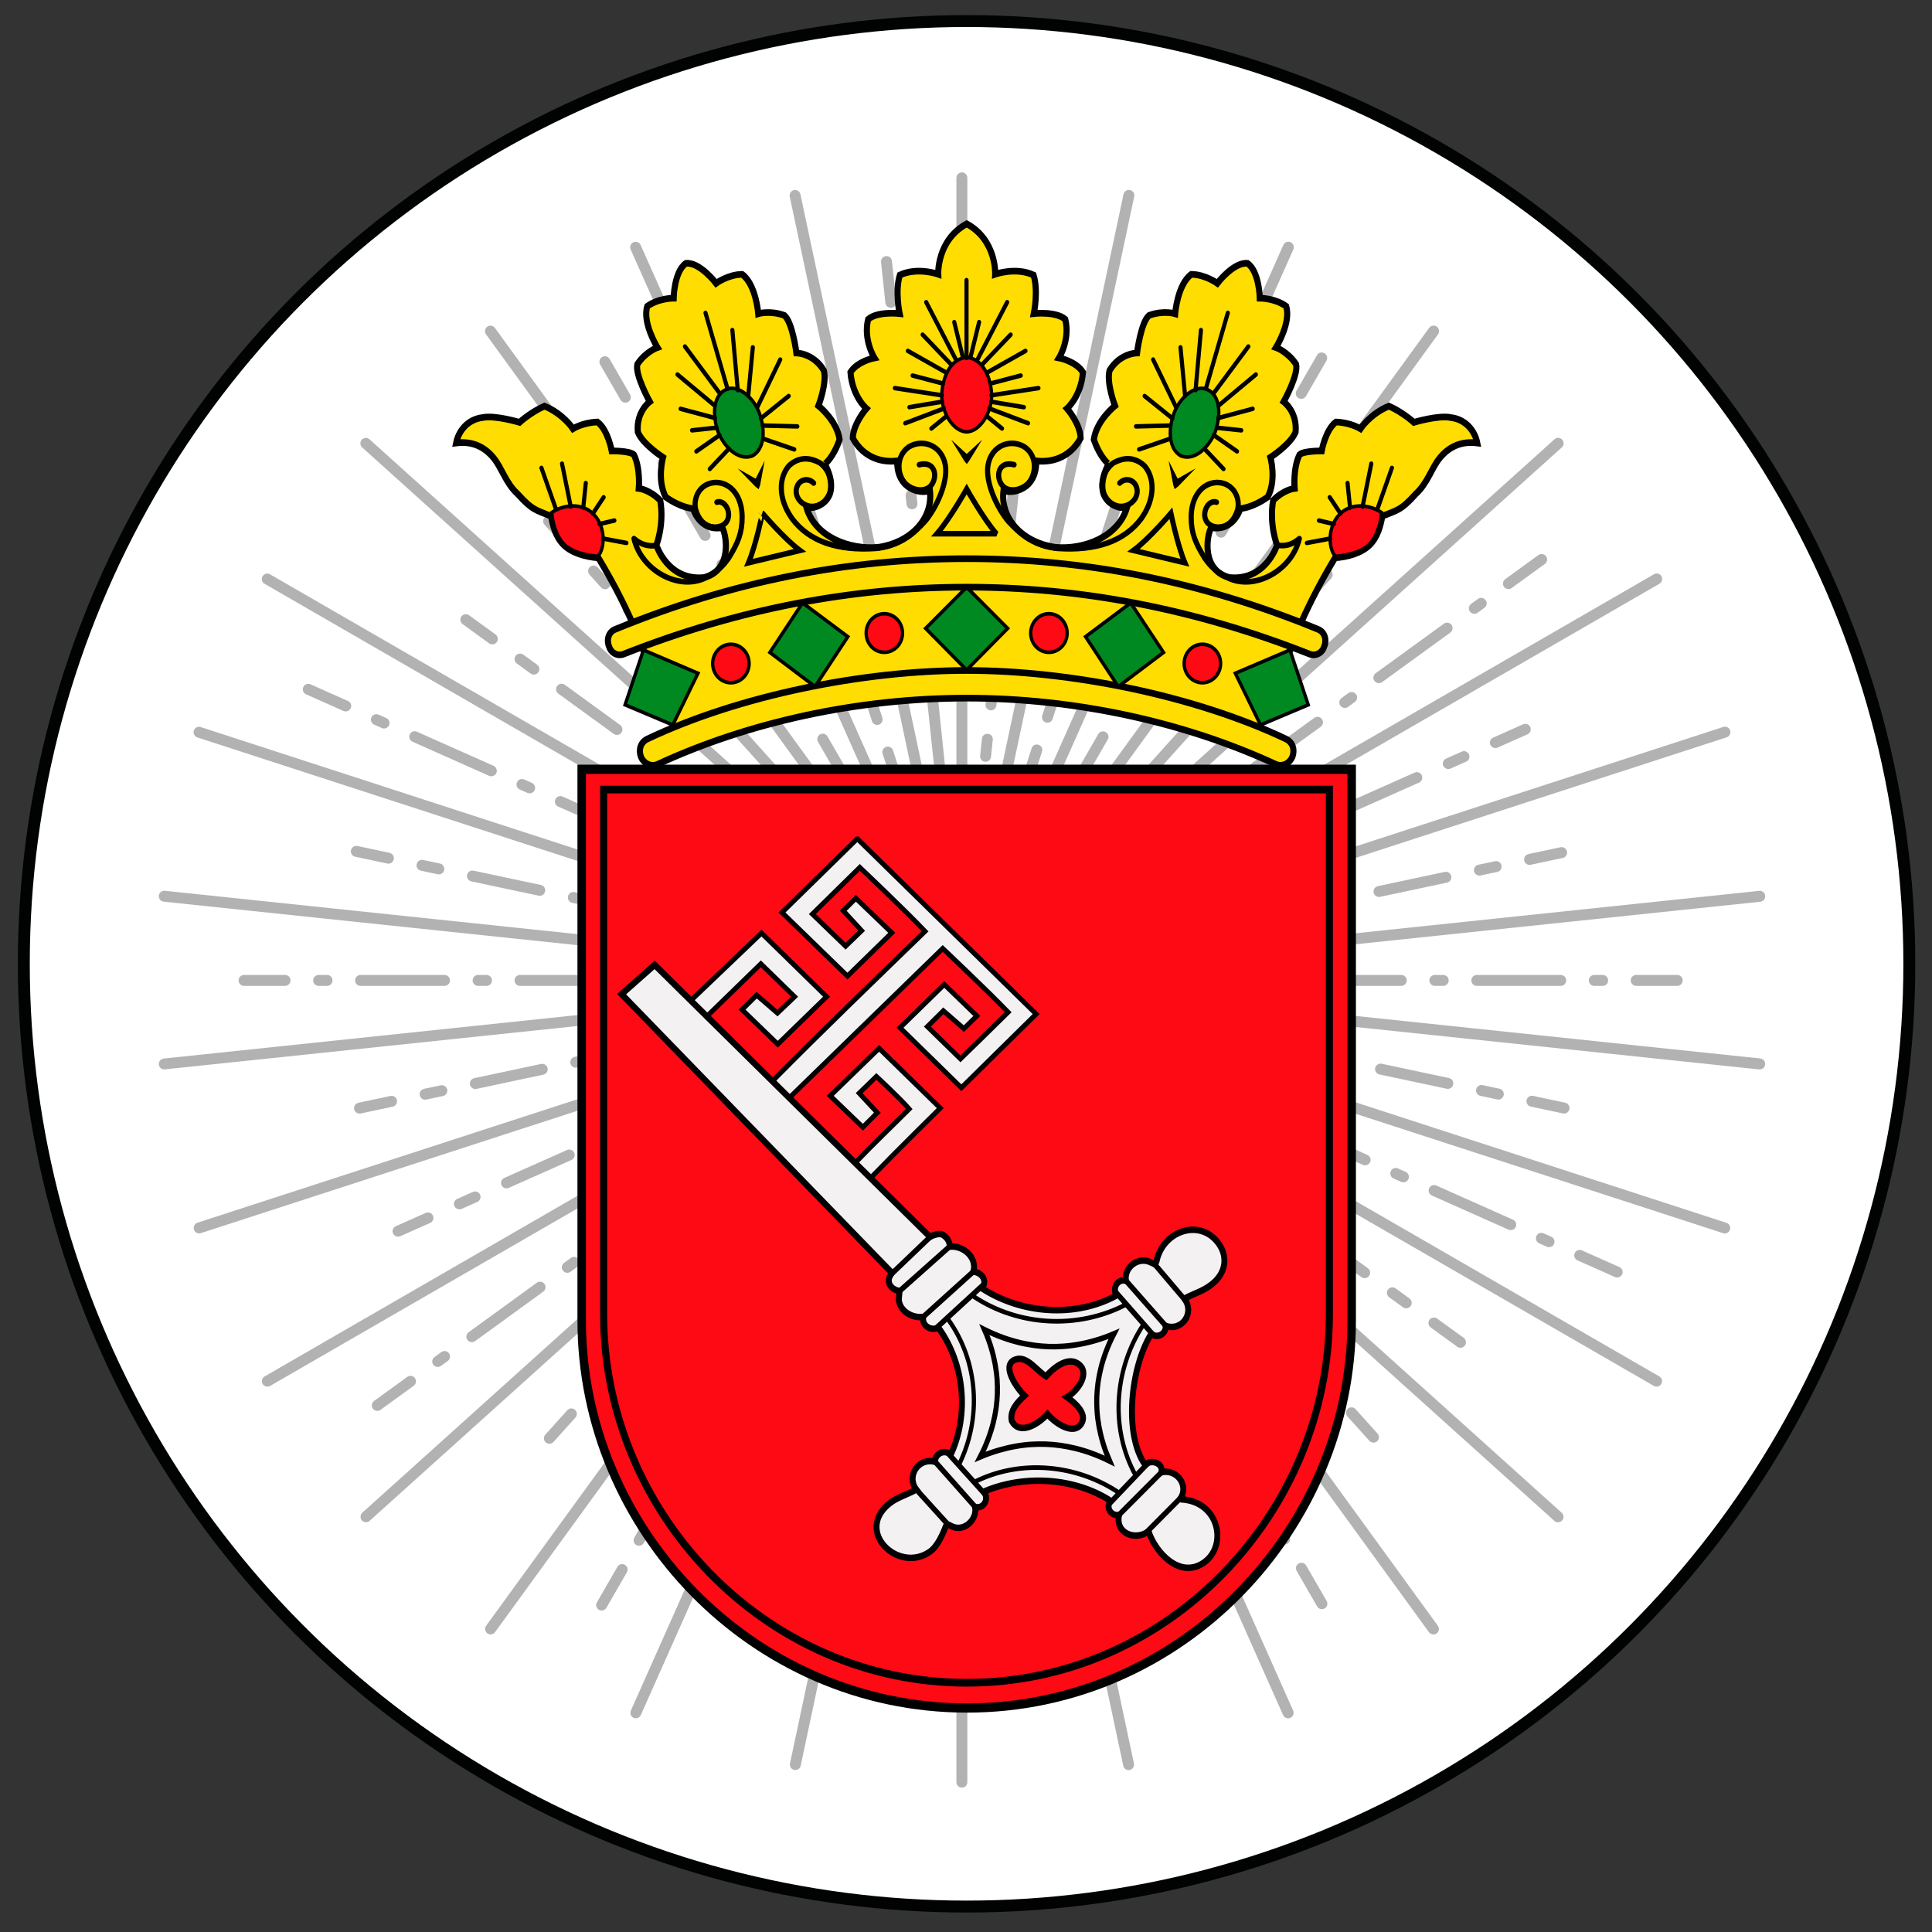
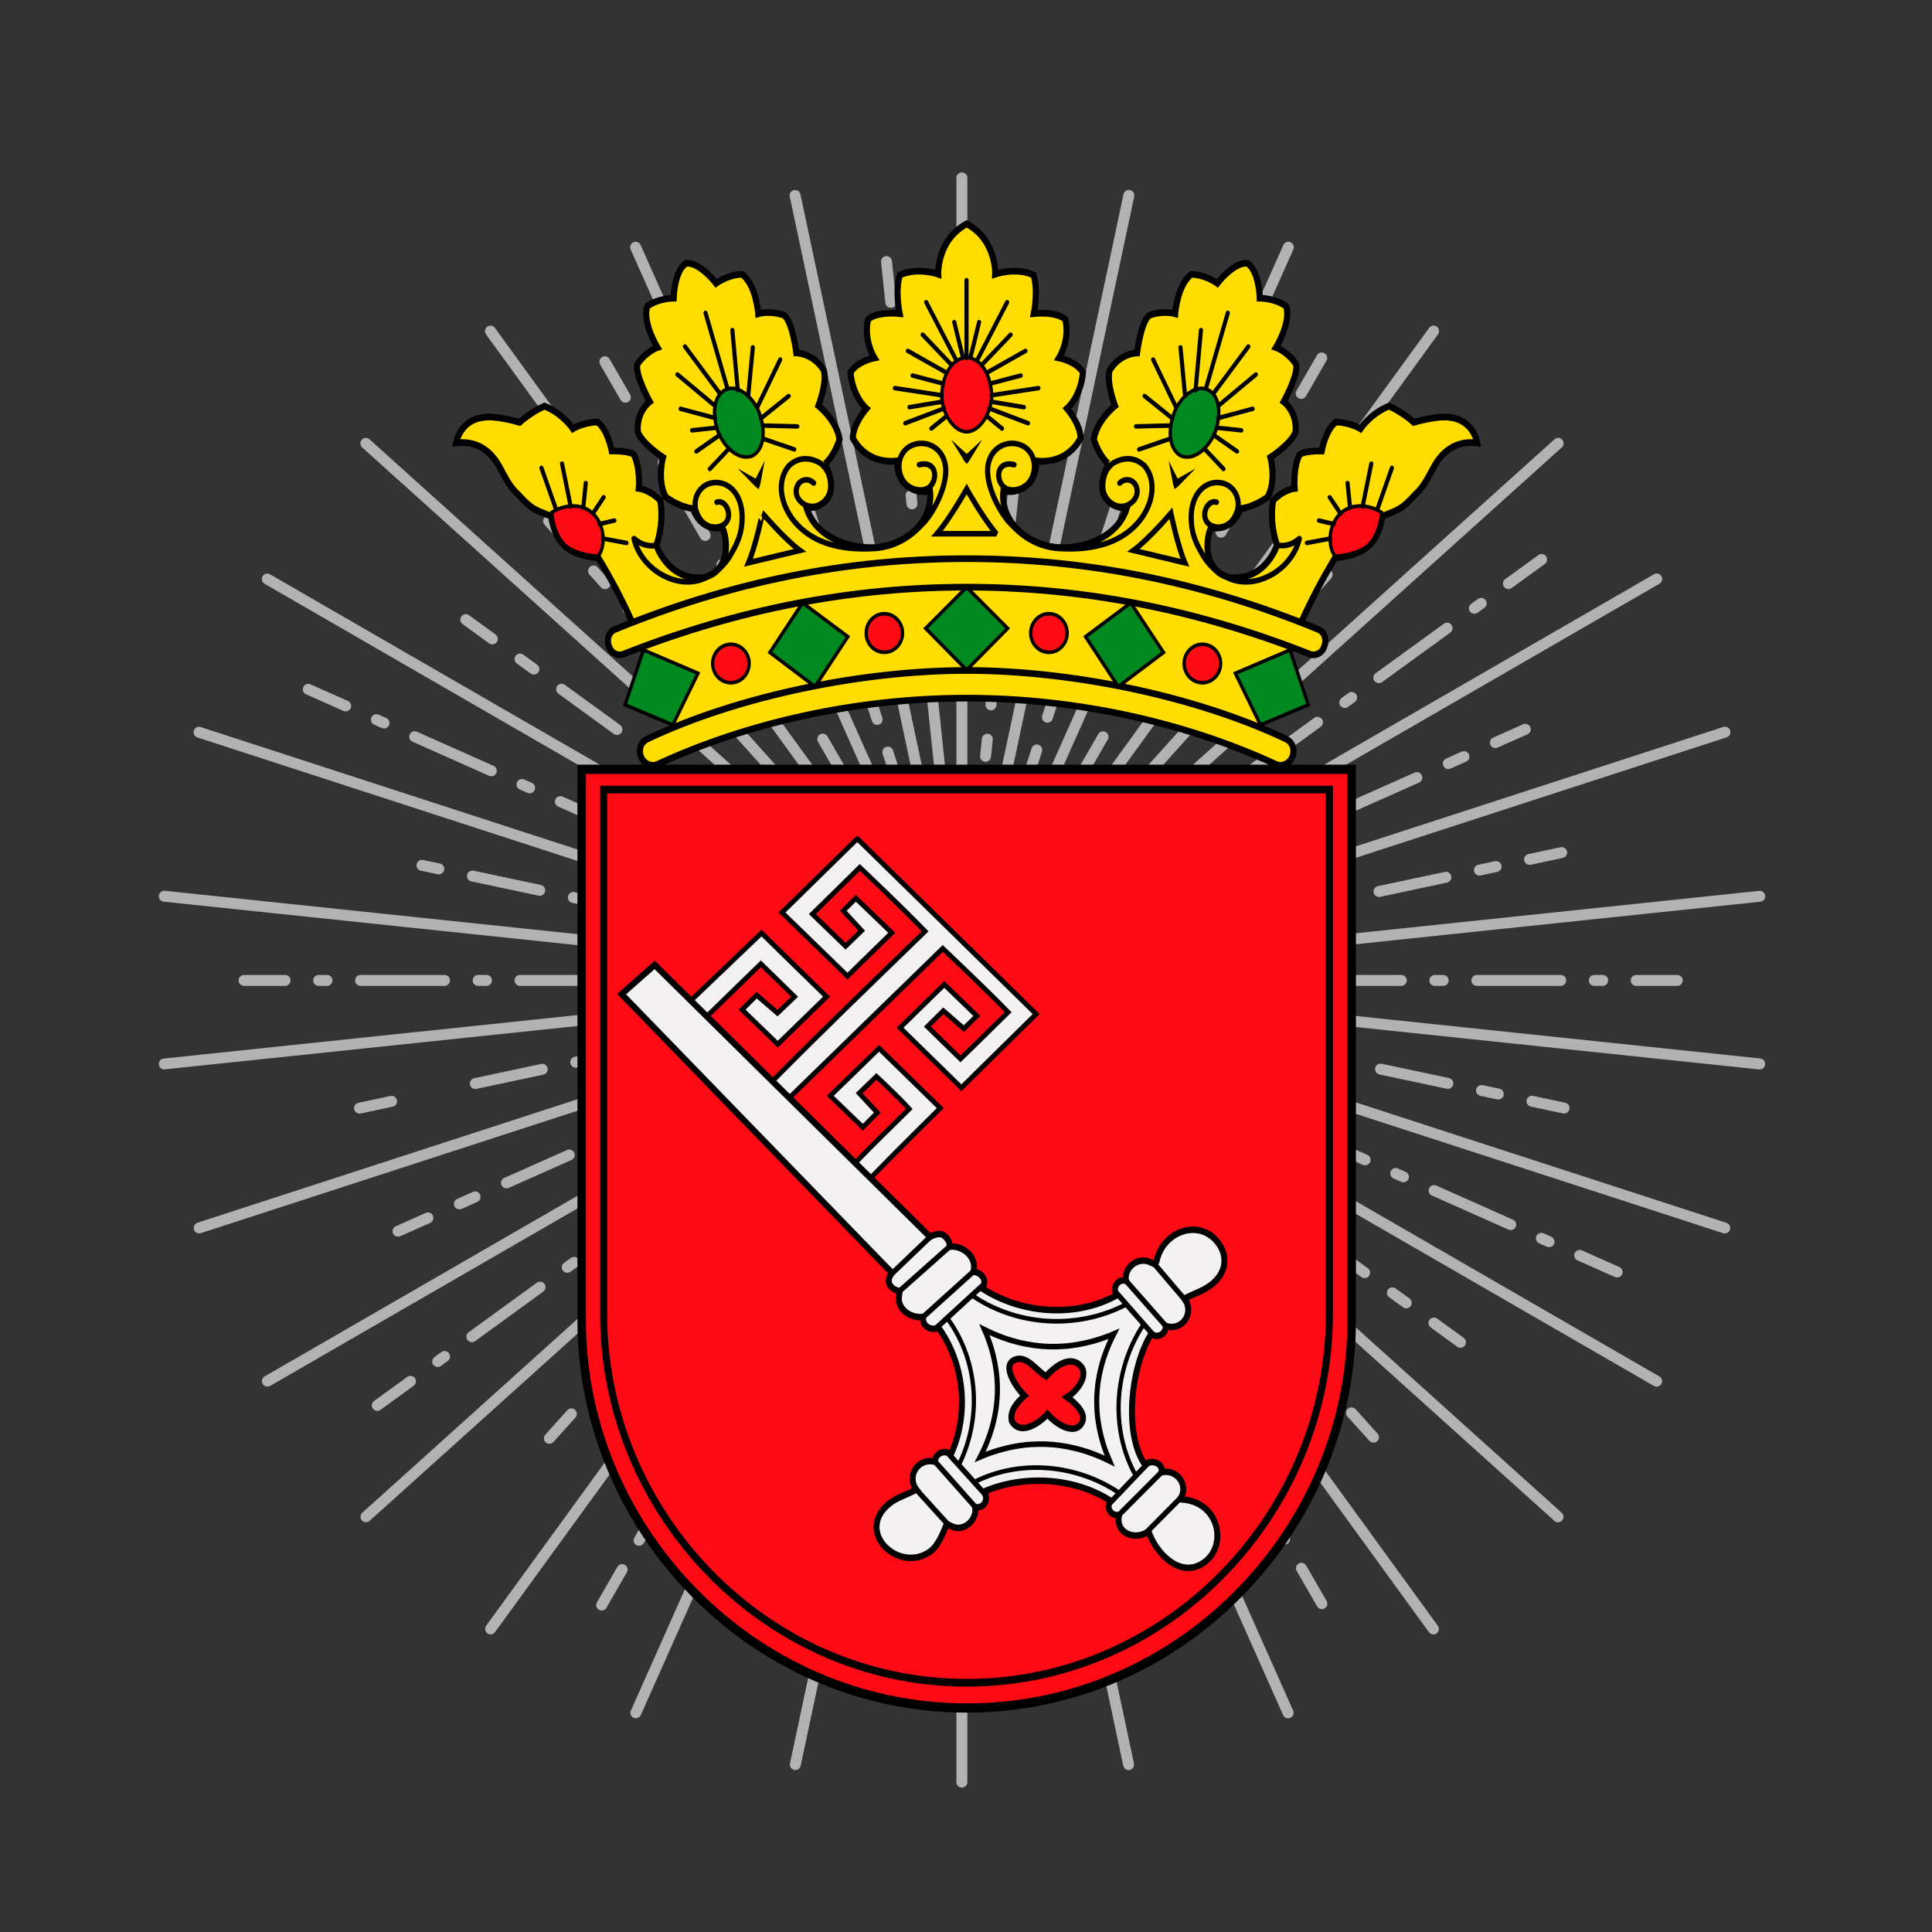
<svg xmlns="http://www.w3.org/2000/svg" xmlns:ns1="http://sodipodi.sourceforge.net/DTD/sodipodi-0.dtd" xmlns:ns2="http://www.inkscape.org/namespaces/inkscape" version="1.1" id="Слой_1" x="0px" y="0px" viewBox="0 0 300 300" style="enable-background:new 0 0 300 300;" xml:space="preserve" ns1:docname="Bremen_Icon.svg" ns2:version="0.92.4 (5da689c313, 2019-01-14)">
  <rect x="0" y="0" width="300" height="300" fill="#333333" stroke="none" />
  <defs id="defs370" />
  <style type="text/css" id="style2">
	.st0{fill:#FFFFFF;stroke:#010202;stroke-width:1.85;}
	.st1{fill:#B2B2B2;}
	.st2{fill:#FFDD00;stroke:#000000;stroke-width:1.538;stroke-miterlimit:2.414;}
	.st3{fill:#008921;stroke:#000000;stroke-width:0.834;stroke-miterlimit:2.414;}
	.st4{fill:#FD0A14;stroke:#000000;stroke-width:0.834;stroke-miterlimit:2.414;}
	.st5{fill:none;stroke:#000000;stroke-width:1.297;stroke-miterlimit:2.414;}
	.st6{fill:none;stroke:#000000;stroke-width:1.297;stroke-linecap:round;stroke-linejoin:round;stroke-miterlimit:2.414;}
	.st7{fill:none;stroke:#000000;stroke-width:1.037;stroke-linecap:round;stroke-miterlimit:2.414;}
	.st8{fill:#FD0A14;stroke:#000000;stroke-width:2.136;}
	.st9{fill:#FD0A14;stroke:#000000;stroke-width:1.78;}
	.st10{fill:#F3F1F1;stroke:#000000;stroke-width:1.154;}
	.st11{fill:#F3F1F1;stroke:#000000;stroke-width:1.468;}
	.st12{fill:none;stroke:#000000;stroke-width:1.049;stroke-linecap:round;}
	.st13{fill:none;stroke:#000000;stroke-width:1.259;stroke-linecap:round;}
</style>
-   <circle class="st0" cx="150.09" cy="149.66" r="146.39" id="circle4" />
  <g id="g338">
    <g id="g336">
      <g id="g8">
        <path class="st1" d="M149.36,277.58c-0.47,0-0.85-0.38-0.85-0.85V27.62c0-0.47,0.38-0.85,0.85-0.85c0.47,0,0.85,0.38,0.85,0.85     v249.11C150.21,277.2,149.83,277.58,149.36,277.58z" id="path6" />
      </g>
      <g id="g26">
        <g id="g12">
          <path class="st1" d="M138.32,47.79c-0.43,0-0.8-0.32-0.84-0.76l-0.67-6.33c-0.05-0.47,0.29-0.88,0.76-0.93      c0.47-0.05,0.88,0.29,0.93,0.76l0.67,6.33c0.05,0.47-0.29,0.88-0.76,0.93C138.38,47.79,138.35,47.79,138.32,47.79z" id="path10" />
        </g>
        <g id="g16">
          <path class="st1" d="M139.01,54.31c-0.43,0-0.8-0.32-0.84-0.76l-0.14-1.3c-0.05-0.47,0.29-0.88,0.76-0.93      c0.46-0.05,0.88,0.29,0.93,0.76l0.14,1.3c0.05,0.47-0.29,0.88-0.76,0.93C139.07,54.31,139.04,54.31,139.01,54.31z" id="path14" />
        </g>
        <g id="g20">
          <path class="st1" d="M159.83,252.45c-0.43,0-0.8-0.32-0.84-0.76l-0.14-1.3c-0.05-0.47,0.29-0.88,0.76-0.93      c0.46-0.05,0.88,0.29,0.93,0.76l0.14,1.3c0.05,0.47-0.29,0.88-0.76,0.93C159.89,252.45,159.86,252.45,159.83,252.45z       M159.15,245.93c-0.43,0-0.8-0.32-0.84-0.76l-1.37-13.04c-0.05-0.47,0.29-0.88,0.76-0.93c0.47-0.05,0.88,0.29,0.93,0.76      l1.37,13.04c0.05,0.47-0.29,0.88-0.76,0.93C159.21,245.93,159.18,245.93,159.15,245.93z M157.23,227.68      c-0.43,0-0.8-0.32-0.84-0.76l-0.14-1.3c-0.05-0.47,0.29-0.88,0.76-0.93c0.46-0.05,0.88,0.29,0.93,0.76l0.14,1.3      c0.05,0.47-0.29,0.88-0.76,0.93C157.29,227.68,157.26,227.68,157.23,227.68z M156.54,221.16c-0.43,0-0.8-0.32-0.84-0.76      l-1.37-13.04c-0.05-0.47,0.29-0.88,0.76-0.93c0.47-0.05,0.88,0.29,0.93,0.76l1.37,13.04c0.05,0.47-0.29,0.88-0.76,0.93      C156.6,221.16,156.57,221.16,156.54,221.16z M154.63,202.91c-0.43,0-0.8-0.32-0.84-0.76l-0.14-1.3      c-0.05-0.47,0.29-0.88,0.76-0.93c0.46-0.05,0.88,0.29,0.93,0.76l0.14,1.3c0.05,0.47-0.29,0.88-0.76,0.93      C154.69,202.91,154.66,202.91,154.63,202.91z M153.94,196.4c-0.43,0-0.8-0.32-0.84-0.76l-1.37-13.04      c-0.05-0.47,0.29-0.88,0.76-0.93c0.47-0.05,0.88,0.29,0.93,0.76l1.37,13.04c0.05,0.47-0.29,0.88-0.76,0.93      C154,196.39,153.97,196.4,153.94,196.4z M152.02,178.15c-0.43,0-0.8-0.32-0.84-0.76l-0.14-1.3c-0.05-0.47,0.29-0.88,0.76-0.93      c0.46-0.05,0.88,0.29,0.93,0.76l0.14,1.3c0.05,0.47-0.29,0.88-0.76,0.93C152.08,178.15,152.05,178.15,152.02,178.15z       M151.34,171.63c-0.43,0-0.8-0.32-0.84-0.76l-1.37-13.04c-0.05-0.47,0.29-0.88,0.76-0.93c0.47-0.05,0.88,0.29,0.93,0.76      l1.37,13.04c0.05,0.47-0.29,0.88-0.76,0.93C151.4,171.63,151.37,171.63,151.34,171.63z M149.42,153.38      c-0.43,0-0.8-0.32-0.84-0.76l-0.14-1.3c-0.05-0.47,0.29-0.88,0.76-0.93c0.47-0.05,0.88,0.29,0.93,0.76l0.14,1.3      c0.05,0.47-0.29,0.88-0.76,0.93C149.48,153.38,149.45,153.38,149.42,153.38z M148.73,146.86c-0.43,0-0.8-0.32-0.84-0.76      l-1.37-13.04c-0.05-0.47,0.29-0.88,0.76-0.93c0.46-0.05,0.88,0.29,0.93,0.76l1.37,13.04c0.05,0.47-0.29,0.88-0.76,0.93      C148.79,146.86,148.76,146.86,148.73,146.86z M146.82,128.61c-0.43,0-0.8-0.32-0.84-0.76l-0.14-1.3      c-0.05-0.47,0.29-0.88,0.76-0.93c0.46-0.05,0.88,0.29,0.93,0.76l0.14,1.3c0.05,0.47-0.29,0.88-0.76,0.93      C146.88,128.61,146.85,128.61,146.82,128.61z M146.13,122.1c-0.43,0-0.8-0.32-0.84-0.76l-1.37-13.04      c-0.05-0.47,0.29-0.88,0.76-0.93c0.47-0.05,0.88,0.29,0.93,0.76l1.37,13.04c0.05,0.47-0.29,0.88-0.76,0.93      C146.19,122.09,146.16,122.1,146.13,122.1z M144.21,103.85c-0.43,0-0.8-0.32-0.84-0.76l-0.14-1.3      c-0.05-0.47,0.29-0.88,0.76-0.93c0.47-0.05,0.88,0.29,0.93,0.76l0.14,1.3c0.05,0.47-0.29,0.88-0.76,0.93      C144.27,103.84,144.24,103.85,144.21,103.85z M143.53,97.33c-0.43,0-0.8-0.32-0.84-0.76l-1.37-13.04      c-0.05-0.47,0.29-0.88,0.76-0.93c0.47-0.05,0.88,0.29,0.93,0.76l1.37,13.04c0.05,0.47-0.29,0.88-0.76,0.93      C143.59,97.33,143.56,97.33,143.53,97.33z M141.61,79.08c-0.43,0-0.8-0.32-0.84-0.76l-0.14-1.3c-0.05-0.47,0.29-0.88,0.76-0.93      c0.46-0.05,0.88,0.29,0.93,0.76l0.14,1.3c0.05,0.47-0.29,0.88-0.76,0.93C141.67,79.08,141.64,79.08,141.61,79.08z M140.93,72.56      c-0.43,0-0.8-0.32-0.84-0.76l-1.37-13.04c-0.05-0.47,0.29-0.88,0.76-0.93c0.47-0.05,0.88,0.29,0.93,0.76l1.37,13.04      c0.05,0.47-0.29,0.88-0.76,0.93C140.98,72.56,140.95,72.56,140.93,72.56z" id="path18" />
        </g>
        <g id="g24">
          <path class="st1" d="M161.04,263.99c-0.43,0-0.8-0.32-0.84-0.76l-0.67-6.33c-0.05-0.47,0.29-0.88,0.76-0.93      c0.47-0.05,0.88,0.29,0.93,0.76l0.67,6.33c0.05,0.47-0.29,0.88-0.76,0.93C161.1,263.99,161.07,263.99,161.04,263.99z" id="path22" />
        </g>
      </g>
      <g id="g30">
        <path class="st1" d="M175.25,274.86c-0.39,0-0.75-0.27-0.83-0.67L122.63,30.53c-0.1-0.46,0.2-0.91,0.65-1.01     c0.46-0.1,0.91,0.2,1.01,0.65l51.79,243.66c0.1,0.46-0.19,0.91-0.65,1.01C175.37,274.86,175.31,274.86,175.25,274.86z" id="path28" />
      </g>
      <g id="g48">
        <g id="g34">
-           <path class="st1" d="M121.42,67.05c-0.36,0-0.69-0.23-0.81-0.59l-1.57-4.84c-0.15-0.45,0.1-0.92,0.54-1.07      c0.45-0.14,0.93,0.1,1.07,0.54l1.57,4.84c0.15,0.45-0.1,0.93-0.54,1.07C121.6,67.04,121.51,67.05,121.42,67.05z" id="path32" />
-         </g>
+           </g>
        <g id="g38">
          <path class="st1" d="M123.89,74.64c-0.36,0-0.69-0.23-0.81-0.59l-0.82-2.53c-0.14-0.45,0.1-0.92,0.54-1.07      c0.45-0.14,0.93,0.1,1.07,0.55l0.82,2.53c0.14,0.45-0.1,0.92-0.55,1.07C124.06,74.62,123.97,74.64,123.89,74.64z" id="path36" />
        </g>
        <g id="g42">
          <path class="st1" d="M175.65,233.96c-0.36,0-0.69-0.23-0.81-0.59l-0.82-2.53c-0.14-0.45,0.1-0.93,0.55-1.07      c0.45-0.15,0.92,0.1,1.07,0.54l0.82,2.53c0.14,0.45-0.1,0.92-0.55,1.07C175.83,233.95,175.74,233.96,175.65,233.96z       M173.19,226.38c-0.36,0-0.69-0.23-0.81-0.59l-3.29-10.12c-0.15-0.45,0.1-0.92,0.54-1.07c0.45-0.14,0.93,0.1,1.07,0.55      l3.29,10.12c0.14,0.45-0.1,0.92-0.55,1.07C173.36,226.36,173.28,226.38,173.19,226.38z M168.26,211.2      c-0.36,0-0.69-0.23-0.81-0.59l-0.82-2.53c-0.14-0.45,0.1-0.92,0.55-1.07c0.45-0.15,0.92,0.1,1.07,0.54l0.82,2.53      c0.14,0.45-0.1,0.92-0.55,1.07C168.43,211.19,168.35,211.2,168.26,211.2z M165.79,203.61c-0.36,0-0.69-0.23-0.81-0.59      l-3.29-10.12c-0.15-0.45,0.1-0.92,0.54-1.07c0.45-0.15,0.93,0.1,1.07,0.54l3.29,10.12c0.14,0.45-0.1,0.92-0.55,1.07      C165.97,203.6,165.88,203.61,165.79,203.61z M160.86,188.44c-0.36,0-0.69-0.23-0.81-0.59l-0.82-2.53      c-0.14-0.45,0.1-0.92,0.55-1.07c0.45-0.14,0.93,0.1,1.07,0.55l0.82,2.53c0.15,0.45-0.1,0.92-0.54,1.07      C161.04,188.43,160.95,188.44,160.86,188.44z M158.4,180.85c-0.36,0-0.69-0.23-0.81-0.59l-3.29-10.12      c-0.14-0.45,0.1-0.92,0.55-1.07c0.45-0.14,0.93,0.1,1.07,0.55l3.29,10.12c0.14,0.45-0.1,0.92-0.55,1.07      C158.57,180.84,158.49,180.85,158.4,180.85z M153.47,165.68c-0.36,0-0.69-0.23-0.81-0.59l-0.82-2.53      c-0.14-0.45,0.1-0.92,0.55-1.07c0.45-0.14,0.93,0.1,1.07,0.55l0.82,2.53c0.15,0.45-0.1,0.92-0.54,1.07      C153.64,165.67,153.56,165.68,153.47,165.68z M151,158.09c-0.36,0-0.69-0.23-0.81-0.59l-3.29-10.12      c-0.15-0.45,0.1-0.92,0.54-1.07c0.45-0.14,0.93,0.1,1.07,0.54l3.29,10.12c0.14,0.45-0.1,0.92-0.55,1.07      C151.18,158.08,151.09,158.09,151,158.09z M146.07,142.92c-0.36,0-0.69-0.23-0.81-0.59l-0.82-2.53      c-0.14-0.45,0.1-0.92,0.55-1.07c0.45-0.14,0.93,0.1,1.07,0.55l0.82,2.53c0.15,0.45-0.1,0.92-0.54,1.07      C146.25,142.91,146.16,142.92,146.07,142.92z M143.61,135.33c-0.36,0-0.69-0.23-0.81-0.59l-3.29-10.12      c-0.15-0.45,0.1-0.92,0.54-1.07c0.45-0.15,0.93,0.1,1.07,0.54l3.29,10.12c0.14,0.45-0.1,0.92-0.55,1.07      C143.78,135.32,143.69,135.33,143.61,135.33z M138.68,120.16c-0.36,0-0.69-0.23-0.81-0.59l-0.82-2.53      c-0.14-0.45,0.1-0.92,0.55-1.07c0.45-0.14,0.92,0.1,1.07,0.55l0.82,2.53c0.15,0.45-0.1,0.92-0.54,1.07      C138.85,120.14,138.76,120.16,138.68,120.16z M136.21,112.57c-0.36,0-0.69-0.23-0.81-0.59l-3.29-10.12      c-0.15-0.45,0.1-0.92,0.54-1.07c0.45-0.14,0.93,0.1,1.07,0.55l3.29,10.12c0.14,0.45-0.1,0.92-0.55,1.07      C136.39,112.56,136.3,112.57,136.21,112.57z M131.28,97.4c-0.36,0-0.69-0.23-0.81-0.59l-0.82-2.53      c-0.14-0.45,0.1-0.92,0.55-1.07c0.45-0.14,0.93,0.1,1.07,0.55l0.82,2.53c0.14,0.45-0.1,0.92-0.55,1.07      C131.46,97.38,131.37,97.4,131.28,97.4z M128.82,89.81c-0.36,0-0.69-0.23-0.81-0.59l-3.29-10.12c-0.15-0.45,0.1-0.92,0.54-1.07      c0.45-0.14,0.93,0.1,1.07,0.55l3.29,10.12c0.14,0.45-0.1,0.92-0.55,1.07C128.99,89.8,128.9,89.81,128.82,89.81z" id="path40" />
        </g>
        <g id="g46">
          <path class="st1" d="M178.87,243.86c-0.36,0-0.69-0.23-0.81-0.59l-1.57-4.84c-0.14-0.45,0.1-0.93,0.55-1.07      c0.45-0.15,0.93,0.1,1.07,0.55l1.57,4.84c0.14,0.45-0.1,0.93-0.55,1.07C179.05,243.85,178.96,243.86,178.87,243.86z" id="path44" />
        </g>
      </g>
      <g id="g52">
        <path class="st1" d="M200.02,266.82c-0.32,0-0.63-0.19-0.78-0.5L97.93,38.74c-0.19-0.43,0-0.93,0.43-1.12     c0.43-0.19,0.93,0,1.12,0.43L200.8,265.62c0.19,0.43,0,0.93-0.43,1.12C200.25,266.8,200.14,266.82,200.02,266.82z" id="path50" />
      </g>
      <g id="g70">
        <g id="g56">
          <path class="st1" d="M97.11,62.53c-0.29,0-0.58-0.15-0.74-0.42l-3.18-5.51c-0.23-0.41-0.1-0.93,0.31-1.16      c0.4-0.24,0.92-0.1,1.16,0.31l3.18,5.51c0.23,0.41,0.1,0.93-0.31,1.16C97.4,62.5,97.26,62.53,97.11,62.53z" id="path54" />
        </g>
        <g id="g60">
          <path class="st1" d="M100.37,68.18c-0.29,0-0.58-0.15-0.74-0.42l-0.65-1.13c-0.23-0.41-0.1-0.93,0.31-1.16      c0.41-0.24,0.93-0.1,1.16,0.31l0.65,1.13c0.23,0.41,0.1,0.93-0.31,1.16C100.66,68.14,100.52,68.18,100.37,68.18z" id="path58" />
        </g>
        <g id="g64">
          <path class="st1" d="M199.48,239.84c-0.29,0-0.58-0.15-0.74-0.42l-0.65-1.13c-0.23-0.41-0.1-0.93,0.31-1.16      c0.41-0.24,0.93-0.1,1.16,0.31l0.65,1.13c0.23,0.41,0.1,0.93-0.31,1.16C199.77,239.8,199.63,239.84,199.48,239.84z       M196.22,234.19c-0.29,0-0.58-0.15-0.74-0.42l-6.52-11.29c-0.23-0.41-0.1-0.93,0.31-1.16c0.41-0.24,0.93-0.1,1.16,0.31      l6.52,11.29c0.23,0.41,0.09,0.93-0.31,1.16C196.51,234.16,196.37,234.19,196.22,234.19z M187.09,218.38      c-0.29,0-0.58-0.15-0.74-0.42l-0.65-1.13c-0.23-0.41-0.1-0.93,0.31-1.16c0.41-0.24,0.93-0.1,1.16,0.31l0.65,1.13      c0.23,0.41,0.1,0.93-0.31,1.16C187.38,218.35,187.24,218.38,187.09,218.38z M183.83,212.74c-0.29,0-0.58-0.15-0.74-0.42      l-6.52-11.29c-0.23-0.41-0.1-0.93,0.31-1.16c0.41-0.24,0.92-0.1,1.16,0.31l6.52,11.29c0.23,0.41,0.1,0.93-0.31,1.16      C184.12,212.7,183.98,212.74,183.83,212.74z M174.71,196.92c-0.29,0-0.58-0.15-0.74-0.42l-0.65-1.13      c-0.23-0.41-0.1-0.93,0.31-1.16c0.41-0.24,0.93-0.1,1.16,0.31l0.65,1.13c0.23,0.41,0.1,0.93-0.31,1.16      C175,196.89,174.85,196.92,174.71,196.92z M171.45,191.28c-0.29,0-0.58-0.15-0.74-0.42l-6.52-11.29      c-0.23-0.41-0.1-0.93,0.31-1.16c0.41-0.24,0.93-0.1,1.16,0.31l6.52,11.29c0.23,0.41,0.1,0.93-0.31,1.16      C171.74,191.24,171.59,191.28,171.45,191.28z M162.32,175.47c-0.29,0-0.58-0.15-0.74-0.42l-0.65-1.13      c-0.23-0.41-0.1-0.93,0.31-1.16c0.41-0.24,0.93-0.1,1.16,0.31l0.65,1.13c0.23,0.41,0.1,0.93-0.31,1.16      C162.61,175.43,162.46,175.47,162.32,175.47z M159.06,169.82c-0.29,0-0.58-0.15-0.74-0.42l-6.52-11.29      c-0.23-0.41-0.1-0.93,0.31-1.16c0.41-0.24,0.93-0.1,1.16,0.31l6.52,11.29c0.23,0.41,0.1,0.93-0.31,1.16      C159.35,169.78,159.2,169.82,159.06,169.82z M149.93,154.01c-0.29,0-0.58-0.15-0.74-0.42l-0.65-1.13      c-0.23-0.41-0.1-0.93,0.31-1.16c0.41-0.24,0.93-0.1,1.16,0.31l0.65,1.13c0.23,0.41,0.1,0.93-0.31,1.16      C150.22,153.97,150.07,154.01,149.93,154.01z M146.67,148.36c-0.29,0-0.58-0.15-0.74-0.42l-6.52-11.29      c-0.23-0.41-0.1-0.93,0.31-1.16c0.41-0.24,0.92-0.1,1.16,0.31l6.52,11.29c0.23,0.41,0.1,0.93-0.31,1.16      C146.96,148.33,146.81,148.36,146.67,148.36z M137.54,132.55c-0.29,0-0.58-0.15-0.74-0.42l-0.65-1.13      c-0.23-0.41-0.09-0.93,0.31-1.16c0.41-0.23,0.93-0.1,1.16,0.31l0.65,1.13c0.23,0.41,0.09,0.93-0.31,1.16      C137.83,132.52,137.68,132.55,137.54,132.55z M134.28,126.91c-0.29,0-0.58-0.15-0.74-0.42l-6.52-11.29      c-0.23-0.41-0.1-0.93,0.31-1.16c0.41-0.24,0.93-0.1,1.16,0.31l6.52,11.29c0.23,0.41,0.1,0.92-0.31,1.16      C134.57,126.87,134.42,126.91,134.28,126.91z M125.15,111.09c-0.29,0-0.58-0.15-0.74-0.42l-0.65-1.13      c-0.23-0.41-0.1-0.93,0.31-1.16c0.41-0.24,0.93-0.1,1.16,0.31l0.65,1.13c0.23,0.41,0.1,0.93-0.31,1.16      C125.44,111.06,125.3,111.09,125.15,111.09z M121.89,105.45c-0.29,0-0.58-0.15-0.74-0.42l-6.52-11.29      c-0.23-0.41-0.1-0.93,0.31-1.16c0.41-0.24,0.93-0.1,1.16,0.31l6.52,11.29c0.23,0.41,0.09,0.93-0.31,1.16      C122.18,105.41,122.04,105.45,121.89,105.45z M112.76,89.64c-0.29,0-0.58-0.15-0.74-0.42l-0.65-1.13      c-0.23-0.41-0.1-0.93,0.31-1.16c0.41-0.24,0.93-0.1,1.16,0.31l0.65,1.13c0.23,0.41,0.1,0.93-0.31,1.16      C113.05,89.6,112.91,89.64,112.76,89.64z M109.5,83.99c-0.29,0-0.58-0.15-0.74-0.42l-6.52-11.29c-0.23-0.41-0.1-0.93,0.31-1.16      c0.4-0.24,0.92-0.1,1.16,0.31l6.52,11.29c0.23,0.41,0.1,0.93-0.31,1.16C109.79,83.95,109.65,83.99,109.5,83.99z" id="path62" />
        </g>
        <g id="g68">
          <path class="st1" d="M205.27,249.87c-0.29,0-0.58-0.15-0.74-0.42l-3.18-5.51c-0.23-0.41-0.1-0.93,0.31-1.16      c0.41-0.24,0.93-0.09,1.16,0.31l3.18,5.51c0.23,0.41,0.1,0.93-0.31,1.16C205.56,249.83,205.42,249.87,205.27,249.87z" id="path66" />
        </g>
      </g>
      <g id="g74">
        <path class="st1" d="M222.58,253.8c-0.26,0-0.52-0.12-0.69-0.35L75.47,51.92c-0.28-0.38-0.19-0.91,0.19-1.19     c0.38-0.28,0.91-0.19,1.19,0.19l146.42,201.53c0.28,0.38,0.19,0.91-0.19,1.19C222.92,253.75,222.75,253.8,222.58,253.8z" id="path72" />
      </g>
      <g id="g92">
        <g id="g78">
          <path class="st1" d="M88.6,85.55c-0.23,0-0.46-0.09-0.63-0.28l-3.41-3.78c-0.31-0.35-0.29-0.89,0.06-1.2      c0.35-0.31,0.89-0.29,1.2,0.06l3.41,3.78c0.31,0.35,0.29,0.89-0.06,1.2C89,85.47,88.8,85.55,88.6,85.55z" id="path76" />
        </g>
        <g id="g82">
          <path class="st1" d="M93.95,91.49c-0.23,0-0.46-0.09-0.63-0.28l-1.78-1.98c-0.31-0.35-0.29-0.89,0.06-1.2      c0.35-0.31,0.88-0.29,1.2,0.06l1.78,1.98c0.31,0.35,0.29,0.89-0.06,1.2C94.35,91.42,94.15,91.49,93.95,91.49z" id="path80" />
        </g>
        <g id="g86">
          <path class="st1" d="M206.3,216.27c-0.23,0-0.46-0.09-0.63-0.28l-1.78-1.98c-0.31-0.35-0.29-0.89,0.06-1.2      c0.35-0.31,0.89-0.29,1.2,0.06l1.78,1.98c0.31,0.35,0.29,0.89-0.06,1.2C206.7,216.19,206.5,216.27,206.3,216.27z M200.95,210.32      c-0.23,0-0.46-0.09-0.63-0.28l-7.13-7.92c-0.31-0.35-0.29-0.89,0.06-1.2c0.35-0.31,0.89-0.29,1.2,0.06l7.13,7.92      c0.31,0.35,0.29,0.89-0.06,1.2C201.35,210.25,201.15,210.32,200.95,210.32z M190.25,198.44c-0.23,0-0.46-0.09-0.63-0.28      l-1.78-1.98c-0.31-0.35-0.29-0.89,0.06-1.2c0.35-0.31,0.89-0.29,1.2,0.06l1.78,1.98c0.31,0.35,0.29,0.89-0.06,1.2      C190.65,198.37,190.45,198.44,190.25,198.44z M184.9,192.5c-0.23,0-0.46-0.09-0.63-0.28l-7.13-7.92      c-0.31-0.35-0.29-0.89,0.06-1.2c0.35-0.31,0.89-0.29,1.2,0.06l7.13,7.92c0.31,0.35,0.29,0.89-0.06,1.2      C185.3,192.43,185.1,192.5,184.9,192.5z M174.2,180.61c-0.23,0-0.46-0.09-0.63-0.28l-1.78-1.98c-0.31-0.35-0.29-0.89,0.06-1.2      c0.35-0.31,0.89-0.29,1.2,0.06l1.78,1.98c0.31,0.35,0.29,0.89-0.06,1.2C174.6,180.54,174.4,180.61,174.2,180.61z M168.85,174.67      c-0.23,0-0.46-0.09-0.63-0.28l-7.13-7.92c-0.31-0.35-0.29-0.89,0.06-1.2c0.35-0.31,0.89-0.29,1.2,0.06l7.13,7.92      c0.31,0.35,0.29,0.89-0.06,1.2C169.25,174.6,169.05,174.67,168.85,174.67z M158.15,162.79c-0.23,0-0.46-0.09-0.63-0.28      l-1.78-1.98c-0.31-0.35-0.29-0.89,0.06-1.2c0.35-0.31,0.89-0.29,1.2,0.06l1.78,1.98c0.31,0.35,0.29,0.89-0.06,1.2      C158.55,162.72,158.35,162.79,158.15,162.79z M152.8,156.85c-0.23,0-0.46-0.09-0.63-0.28l-7.13-7.92      c-0.31-0.35-0.29-0.89,0.06-1.2c0.35-0.31,0.89-0.29,1.2,0.06l7.13,7.92c0.31,0.35,0.29,0.89-0.06,1.2      C153.2,156.78,153,156.85,152.8,156.85z M142.1,144.96c-0.23,0-0.46-0.09-0.63-0.28l-1.78-1.98c-0.31-0.35-0.29-0.89,0.06-1.2      c0.35-0.31,0.88-0.29,1.2,0.06l1.78,1.98c0.31,0.35,0.29,0.89-0.06,1.2C142.5,144.89,142.3,144.96,142.1,144.96z M136.75,139.02      c-0.23,0-0.46-0.09-0.63-0.28l-7.13-7.92c-0.31-0.35-0.29-0.89,0.06-1.2c0.35-0.31,0.89-0.29,1.2,0.06l7.13,7.92      c0.31,0.35,0.29,0.89-0.06,1.2C137.15,138.95,136.95,139.02,136.75,139.02z M126.05,127.14c-0.23,0-0.46-0.09-0.63-0.28      l-1.78-1.98c-0.31-0.35-0.29-0.89,0.06-1.2c0.35-0.31,0.89-0.29,1.2,0.06l1.78,1.98c0.31,0.35,0.29,0.89-0.06,1.2      C126.45,127.07,126.25,127.14,126.05,127.14z M120.7,121.2c-0.23,0-0.46-0.09-0.63-0.28l-7.13-7.92      c-0.31-0.35-0.29-0.89,0.06-1.2c0.35-0.31,0.89-0.29,1.2,0.06l7.13,7.92c0.31,0.35,0.29,0.89-0.06,1.2      C121.1,121.12,120.9,121.2,120.7,121.2z M110,109.31c-0.23,0-0.46-0.09-0.63-0.28l-1.78-1.98c-0.31-0.35-0.29-0.89,0.06-1.2      c0.35-0.31,0.89-0.29,1.2,0.06l1.78,1.98c0.31,0.35,0.29,0.89-0.06,1.2C110.4,109.24,110.2,109.31,110,109.31z M104.65,103.37      c-0.23,0-0.46-0.09-0.63-0.28l-7.13-7.92c-0.31-0.35-0.29-0.89,0.06-1.2c0.35-0.31,0.89-0.29,1.2,0.06l7.13,7.92      c0.31,0.35,0.29,0.89-0.06,1.2C105.05,103.3,104.85,103.37,104.65,103.37z" id="path84" />
        </g>
        <g id="g90">
          <path class="st1" d="M213.27,224.01c-0.23,0-0.46-0.09-0.63-0.28l-3.41-3.78c-0.31-0.35-0.29-0.89,0.06-1.2      c0.35-0.31,0.89-0.29,1.2,0.06l3.41,3.79c0.31,0.35,0.29,0.89-0.06,1.2C213.68,223.94,213.47,224.01,213.27,224.01z" id="path88" />
        </g>
      </g>
      <g id="g96">
        <path class="st1" d="M241.93,236.38c-0.2,0-0.41-0.07-0.57-0.22L56.24,69.48c-0.35-0.31-0.38-0.85-0.06-1.2     c0.31-0.35,0.85-0.38,1.2-0.06L242.5,234.9c0.35,0.31,0.38,0.85,0.06,1.2C242.39,236.29,242.16,236.38,241.93,236.38z" id="path94" />
      </g>
      <g id="g114">
        <g id="g100">
          <path class="st1" d="M76.45,100.06c-0.17,0-0.35-0.05-0.5-0.16l-4.12-2.99c-0.38-0.28-0.46-0.81-0.19-1.19      c0.28-0.38,0.81-0.46,1.19-0.19l4.12,2.99c0.38,0.28,0.46,0.81,0.19,1.19C76.97,99.94,76.71,100.06,76.45,100.06z" id="path98" />
        </g>
        <g id="g104">
          <path class="st1" d="M82.9,104.75c-0.17,0-0.35-0.05-0.5-0.16l-2.15-1.56c-0.38-0.28-0.46-0.81-0.19-1.19      c0.28-0.38,0.81-0.46,1.19-0.19l2.15,1.56c0.38,0.28,0.46,0.81,0.19,1.19C83.42,104.62,83.16,104.75,82.9,104.75z" id="path102" />
        </g>
        <g id="g108">
          <path class="st1" d="M218.36,203.16c-0.17,0-0.35-0.05-0.5-0.16l-2.15-1.56c-0.38-0.28-0.46-0.81-0.19-1.19      c0.27-0.38,0.81-0.46,1.19-0.19l2.15,1.56c0.38,0.28,0.46,0.81,0.19,1.19C218.88,203.04,218.62,203.16,218.36,203.16z       M211.9,198.47c-0.17,0-0.35-0.05-0.5-0.16l-8.6-6.25c-0.38-0.28-0.46-0.81-0.19-1.19c0.28-0.38,0.81-0.46,1.19-0.19l8.6,6.25      c0.38,0.28,0.46,0.81,0.19,1.19C212.43,198.35,212.17,198.47,211.9,198.47z M199,189.1c-0.17,0-0.35-0.05-0.5-0.16l-2.15-1.56      c-0.38-0.28-0.46-0.81-0.19-1.19c0.28-0.38,0.81-0.46,1.19-0.19l2.15,1.56c0.38,0.28,0.46,0.81,0.19,1.19      C199.53,188.98,199.27,189.1,199,189.1z M192.55,184.41c-0.17,0-0.35-0.05-0.5-0.16l-8.6-6.25c-0.38-0.28-0.46-0.81-0.19-1.19      c0.28-0.38,0.8-0.46,1.19-0.19l8.6,6.25c0.38,0.28,0.46,0.81,0.19,1.19C193.08,184.29,192.82,184.41,192.55,184.41z       M179.65,175.04c-0.17,0-0.35-0.05-0.5-0.16l-2.15-1.56c-0.38-0.28-0.46-0.81-0.19-1.19c0.28-0.38,0.81-0.46,1.19-0.19      l2.15,1.56c0.38,0.28,0.46,0.81,0.19,1.19C180.18,174.92,179.92,175.04,179.65,175.04z M173.2,170.36      c-0.17,0-0.35-0.05-0.5-0.16l-8.6-6.25c-0.38-0.28-0.46-0.81-0.19-1.19c0.28-0.38,0.81-0.46,1.19-0.19l8.6,6.25      c0.38,0.28,0.46,0.81,0.19,1.19C173.73,170.23,173.47,170.36,173.2,170.36z M160.3,160.98c-0.17,0-0.35-0.05-0.5-0.16      l-2.15-1.56c-0.38-0.28-0.46-0.81-0.19-1.19c0.28-0.38,0.81-0.46,1.19-0.19l2.15,1.56c0.38,0.28,0.46,0.81,0.19,1.19      C160.82,160.86,160.57,160.98,160.3,160.98z M153.85,156.3c-0.17,0-0.35-0.05-0.5-0.16l-8.6-6.25      c-0.38-0.28-0.46-0.81-0.19-1.19c0.28-0.38,0.81-0.46,1.19-0.19l8.6,6.25c0.38,0.28,0.46,0.81,0.19,1.19      C154.37,156.18,154.12,156.3,153.85,156.3z M140.95,146.92c-0.17,0-0.35-0.05-0.5-0.16l-2.15-1.56      c-0.38-0.28-0.46-0.81-0.19-1.19c0.28-0.38,0.81-0.46,1.19-0.19l2.15,1.56c0.38,0.28,0.46,0.81,0.19,1.19      C141.47,146.8,141.21,146.92,140.95,146.92z M134.5,142.24c-0.17,0-0.35-0.05-0.5-0.16l-8.6-6.25      c-0.38-0.28-0.46-0.81-0.19-1.19c0.28-0.38,0.81-0.46,1.19-0.19l8.6,6.25c0.38,0.28,0.46,0.81,0.19,1.19      C135.02,142.12,134.76,142.24,134.5,142.24z M121.6,132.86c-0.17,0-0.35-0.05-0.5-0.16l-2.15-1.56      c-0.38-0.28-0.46-0.81-0.19-1.19c0.28-0.38,0.81-0.46,1.19-0.19l2.15,1.56c0.38,0.28,0.46,0.81,0.19,1.19      C122.12,132.74,121.86,132.86,121.6,132.86z M115.15,128.18c-0.17,0-0.35-0.05-0.5-0.16l-8.6-6.25      c-0.38-0.28-0.46-0.81-0.19-1.19c0.28-0.38,0.81-0.46,1.19-0.19l8.6,6.25c0.38,0.28,0.46,0.81,0.19,1.19      C115.67,128.06,115.41,128.18,115.15,128.18z M102.25,118.81c-0.17,0-0.35-0.05-0.5-0.16l-2.15-1.56      c-0.38-0.28-0.46-0.81-0.19-1.19c0.28-0.38,0.81-0.46,1.19-0.19l2.15,1.56c0.38,0.28,0.46,0.81,0.19,1.19      C102.77,118.68,102.51,118.81,102.25,118.81z M95.8,114.12c-0.17,0-0.35-0.05-0.5-0.16l-8.6-6.25      c-0.38-0.28-0.46-0.81-0.19-1.19c0.28-0.38,0.81-0.46,1.19-0.19l8.6,6.25c0.38,0.28,0.46,0.81,0.19,1.19      C96.32,114,96.06,114.12,95.8,114.12z" id="path106" />
        </g>
        <g id="g112">
          <path class="st1" d="M226.78,209.28c-0.17,0-0.35-0.05-0.5-0.16l-4.12-2.99c-0.38-0.28-0.46-0.81-0.19-1.19      c0.28-0.38,0.81-0.46,1.19-0.19l4.12,2.99c0.38,0.28,0.46,0.81,0.19,1.19C227.3,209.16,227.04,209.28,226.78,209.28z" id="path110" />
        </g>
      </g>
      <g id="g118">
        <path class="st1" d="M257.24,215.32c-0.14,0-0.29-0.04-0.42-0.11L41.08,90.65c-0.41-0.23-0.54-0.75-0.31-1.16     c0.23-0.41,0.75-0.55,1.16-0.31l215.73,124.55c0.41,0.23,0.55,0.75,0.31,1.16C257.82,215.16,257.53,215.32,257.24,215.32z" id="path116" />
      </g>
      <g id="g136">
        <g id="g122">
          <path class="st1" d="M53.68,110.47c-0.12,0-0.23-0.02-0.34-0.07l-5.82-2.59c-0.43-0.19-0.62-0.69-0.43-1.12      c0.19-0.43,0.69-0.62,1.12-0.43l5.82,2.59c0.43,0.19,0.62,0.69,0.43,1.12C54.32,110.28,54.01,110.47,53.68,110.47z" id="path120" />
        </g>
        <g id="g126">
          <path class="st1" d="M59.63,113.12c-0.12,0-0.23-0.02-0.34-0.07l-1.19-0.53c-0.43-0.19-0.62-0.69-0.43-1.12s0.69-0.62,1.12-0.43      l1.19,0.53c0.43,0.19,0.62,0.69,0.43,1.12C60.27,112.93,59.96,113.12,59.63,113.12z" id="path124" />
        </g>
        <g id="g130">
          <path class="st1" d="M240.53,193.66c-0.12,0-0.23-0.02-0.34-0.07l-1.19-0.53c-0.43-0.19-0.62-0.69-0.43-1.12      c0.19-0.43,0.69-0.62,1.12-0.43l1.19,0.53c0.43,0.19,0.62,0.69,0.43,1.12C241.17,193.48,240.86,193.66,240.53,193.66z       M234.58,191.01c-0.12,0-0.23-0.02-0.34-0.07l-11.9-5.3c-0.43-0.19-0.62-0.69-0.43-1.12c0.19-0.43,0.69-0.62,1.12-0.43l11.9,5.3      c0.43,0.19,0.62,0.69,0.43,1.12C235.22,190.83,234.91,191.01,234.58,191.01z M217.92,183.59c-0.12,0-0.23-0.02-0.34-0.07      l-1.19-0.53c-0.43-0.19-0.62-0.69-0.43-1.12c0.19-0.43,0.69-0.62,1.12-0.43l1.19,0.53c0.43,0.19,0.62,0.69,0.43,1.12      C218.55,183.41,218.24,183.59,217.92,183.59z M211.97,180.95c-0.12,0-0.23-0.02-0.34-0.07l-11.9-5.3      c-0.43-0.19-0.62-0.69-0.43-1.12c0.19-0.43,0.69-0.62,1.12-0.43l11.9,5.3c0.43,0.19,0.62,0.69,0.43,1.12      C212.6,180.76,212.29,180.95,211.97,180.95z M195.31,173.53c-0.12,0-0.23-0.02-0.34-0.07l-1.19-0.53      c-0.43-0.19-0.62-0.69-0.43-1.12c0.19-0.43,0.69-0.62,1.12-0.43l1.19,0.53c0.43,0.19,0.62,0.69,0.43,1.12      C195.94,173.34,195.63,173.53,195.31,173.53z M189.36,170.88c-0.12,0-0.23-0.02-0.34-0.07l-11.9-5.3      c-0.43-0.19-0.62-0.69-0.43-1.12c0.19-0.43,0.69-0.62,1.12-0.43l11.9,5.3c0.43,0.19,0.62,0.69,0.43,1.12      C189.99,170.69,189.68,170.88,189.36,170.88z M172.69,163.46c-0.12,0-0.23-0.02-0.35-0.07l-1.19-0.53      c-0.43-0.19-0.62-0.69-0.43-1.12c0.19-0.43,0.69-0.62,1.12-0.43l1.19,0.53c0.43,0.19,0.62,0.69,0.43,1.12      C173.33,163.27,173.02,163.46,172.69,163.46z M166.74,160.81c-0.12,0-0.23-0.02-0.34-0.07l-11.9-5.3      c-0.43-0.19-0.62-0.69-0.43-1.12c0.19-0.43,0.69-0.62,1.12-0.43l11.9,5.3c0.43,0.19,0.62,0.69,0.43,1.12      C167.38,160.62,167.07,160.81,166.74,160.81z M150.08,153.39c-0.12,0-0.23-0.02-0.34-0.07l-1.19-0.53      c-0.43-0.19-0.62-0.69-0.43-1.12c0.19-0.43,0.69-0.62,1.12-0.43l1.19,0.53c0.43,0.19,0.62,0.69,0.43,1.12      C150.72,153.2,150.41,153.39,150.08,153.39z M144.13,150.74c-0.12,0-0.23-0.02-0.34-0.07l-11.9-5.3      c-0.43-0.19-0.62-0.69-0.43-1.12c0.19-0.43,0.69-0.62,1.12-0.43l11.9,5.3c0.43,0.19,0.62,0.69,0.43,1.12      C144.77,150.55,144.46,150.74,144.13,150.74z M127.47,143.32c-0.12,0-0.23-0.02-0.34-0.07l-1.19-0.53      c-0.43-0.19-0.62-0.69-0.43-1.12c0.19-0.43,0.69-0.62,1.12-0.43l1.19,0.53c0.43,0.19,0.62,0.69,0.43,1.12      C128.1,143.14,127.79,143.32,127.47,143.32z M121.52,140.67c-0.12,0-0.23-0.02-0.34-0.07l-11.9-5.3      c-0.43-0.19-0.62-0.69-0.43-1.12c0.19-0.43,0.69-0.62,1.12-0.43l11.9,5.3c0.43,0.19,0.62,0.69,0.43,1.12      C122.15,140.49,121.84,140.67,121.52,140.67z M104.86,133.26c-0.12,0-0.23-0.02-0.34-0.07l-1.19-0.53      c-0.43-0.19-0.62-0.69-0.43-1.12c0.19-0.43,0.69-0.62,1.12-0.43l1.19,0.53c0.43,0.19,0.62,0.69,0.43,1.12      C105.49,133.07,105.18,133.26,104.86,133.26z M98.91,130.61c-0.12,0-0.23-0.02-0.34-0.07l-11.9-5.3      c-0.43-0.19-0.62-0.69-0.43-1.12c0.19-0.43,0.69-0.62,1.12-0.43l11.9,5.3c0.43,0.19,0.62,0.69,0.43,1.12      C99.54,130.42,99.23,130.61,98.91,130.61z M82.24,123.19c-0.12,0-0.23-0.02-0.34-0.07l-1.19-0.53      c-0.43-0.19-0.62-0.69-0.43-1.12c0.19-0.43,0.69-0.62,1.12-0.43l1.19,0.53c0.43,0.19,0.62,0.69,0.43,1.12      C82.88,123,82.57,123.19,82.24,123.19z M76.29,120.54c-0.12,0-0.23-0.02-0.34-0.07l-11.9-5.3c-0.43-0.19-0.62-0.69-0.43-1.12      c0.19-0.43,0.69-0.62,1.12-0.43l11.9,5.3c0.43,0.19,0.62,0.69,0.43,1.12C76.93,120.35,76.62,120.54,76.29,120.54z" id="path128" />
        </g>
        <g id="g134">
          <path class="st1" d="M251.11,198.37c-0.12,0-0.23-0.02-0.34-0.07l-5.82-2.59c-0.43-0.19-0.62-0.69-0.43-1.12      c0.19-0.43,0.69-0.62,1.12-0.43l5.82,2.59c0.43,0.19,0.62,0.69,0.43,1.12C251.74,198.18,251.43,198.37,251.11,198.37z" id="path132" />
        </g>
      </g>
      <g id="g140">
        <path class="st1" d="M267.83,191.53c-0.09,0-0.18-0.01-0.26-0.04L30.65,114.51c-0.45-0.14-0.69-0.62-0.55-1.07     c0.15-0.45,0.62-0.69,1.07-0.54l236.91,76.98c0.45,0.15,0.69,0.62,0.55,1.07C268.52,191.3,268.19,191.53,267.83,191.53z" id="path138" />
      </g>
      <g id="g158">
        <g id="g144">
-           <path class="st1" d="M60.31,134.11c-0.06,0-0.12-0.01-0.18-0.02l-4.98-1.06c-0.46-0.1-0.75-0.55-0.65-1.01      c0.1-0.46,0.55-0.75,1.01-0.65l4.98,1.06c0.46,0.1,0.75,0.55,0.65,1.01C61.05,133.83,60.7,134.11,60.31,134.11z" id="path142" />
-         </g>
+           </g>
        <g id="g148">
          <path class="st1" d="M68.14,135.77c-0.06,0-0.12-0.01-0.18-0.02l-2.61-0.55c-0.46-0.1-0.75-0.55-0.65-1.01      c0.1-0.46,0.55-0.75,1.01-0.65l2.61,0.55c0.46,0.1,0.75,0.55,0.65,1.01C68.89,135.5,68.53,135.77,68.14,135.77z" id="path146" />
        </g>
        <g id="g152">
          <path class="st1" d="M232.66,170.74c-0.06,0-0.12-0.01-0.18-0.02l-2.61-0.56c-0.46-0.1-0.75-0.55-0.65-1.01      c0.1-0.46,0.55-0.75,1.01-0.65l2.61,0.56c0.46,0.1,0.75,0.55,0.65,1.01C233.4,170.47,233.05,170.74,232.66,170.74z       M224.82,169.08c-0.06,0-0.12-0.01-0.18-0.02l-10.45-2.22c-0.46-0.1-0.75-0.55-0.65-1.01c0.1-0.46,0.55-0.75,1.01-0.65      L225,167.4c0.46,0.1,0.75,0.55,0.65,1.01C225.57,168.8,225.22,169.08,224.82,169.08z M209.16,165.75      c-0.06,0-0.12-0.01-0.18-0.02l-2.61-0.56c-0.46-0.1-0.75-0.55-0.65-1.01c0.1-0.46,0.55-0.75,1.01-0.65l2.61,0.55      c0.46,0.1,0.75,0.55,0.65,1.01C209.9,165.47,209.55,165.75,209.16,165.75z M201.32,164.08c-0.06,0-0.12-0.01-0.18-0.02      l-10.45-2.22c-0.46-0.1-0.75-0.55-0.65-1.01c0.1-0.46,0.55-0.75,1.01-0.65l10.45,2.22c0.46,0.1,0.75,0.55,0.65,1.01      C202.07,163.81,201.71,164.08,201.32,164.08z M185.65,160.75c-0.06,0-0.12-0.01-0.18-0.02l-2.61-0.56      c-0.46-0.1-0.75-0.55-0.65-1.01c0.1-0.46,0.54-0.75,1.01-0.65l2.61,0.56c0.46,0.1,0.75,0.55,0.65,1.01      C186.4,160.48,186.05,160.75,185.65,160.75z M177.82,159.09c-0.06,0-0.12-0.01-0.18-0.02l-10.45-2.22      c-0.46-0.1-0.75-0.55-0.65-1.01c0.1-0.46,0.54-0.75,1.01-0.65l10.45,2.22c0.46,0.1,0.75,0.55,0.65,1.01      C178.56,158.81,178.21,159.09,177.82,159.09z M162.15,155.75c-0.06,0-0.12-0.01-0.18-0.02l-2.61-0.56      c-0.46-0.1-0.75-0.55-0.65-1.01c0.1-0.46,0.55-0.75,1.01-0.65l2.61,0.55c0.46,0.1,0.75,0.55,0.65,1.01      C162.9,155.48,162.54,155.75,162.15,155.75z M154.32,154.09c-0.06,0-0.12-0.01-0.18-0.02l-10.45-2.22      c-0.46-0.1-0.75-0.55-0.65-1.01c0.1-0.46,0.55-0.75,1.01-0.65l10.45,2.22c0.46,0.1,0.75,0.55,0.65,1.01      C155.06,153.82,154.71,154.09,154.32,154.09z M138.65,150.76c-0.06,0-0.12-0.01-0.18-0.02l-2.61-0.56      c-0.46-0.1-0.75-0.55-0.65-1.01c0.1-0.46,0.55-0.75,1.01-0.65l2.61,0.56c0.46,0.1,0.75,0.55,0.65,1.01      C139.39,150.49,139.04,150.76,138.65,150.76z M130.81,149.09c-0.06,0-0.12-0.01-0.18-0.02l-10.45-2.22      c-0.46-0.1-0.75-0.55-0.65-1.01c0.1-0.46,0.55-0.75,1.01-0.65l10.45,2.22c0.46,0.1,0.75,0.55,0.65,1.01      C131.56,148.82,131.21,149.09,130.81,149.09z M115.15,145.76c-0.06,0-0.12-0.01-0.18-0.02l-2.61-0.56      c-0.46-0.1-0.75-0.55-0.65-1.01c0.1-0.46,0.55-0.75,1.01-0.65l2.61,0.55c0.46,0.1,0.75,0.55,0.65,1.01      C115.89,145.49,115.54,145.76,115.15,145.76z M107.31,144.1c-0.06,0-0.12-0.01-0.18-0.02l-10.44-2.22      c-0.46-0.1-0.75-0.55-0.65-1.01c0.1-0.46,0.55-0.75,1.01-0.65l10.45,2.22c0.46,0.1,0.75,0.55,0.65,1.01      C108.06,143.82,107.7,144.1,107.31,144.1z M91.64,140.77c-0.06,0-0.12-0.01-0.18-0.02l-2.61-0.56c-0.46-0.1-0.75-0.55-0.65-1.01      c0.1-0.46,0.55-0.75,1.01-0.65l2.61,0.56c0.46,0.1,0.75,0.55,0.65,1.01C92.39,140.49,92.03,140.77,91.64,140.77z M83.81,139.1      c-0.06,0-0.12-0.01-0.18-0.02l-10.45-2.22c-0.46-0.1-0.75-0.55-0.65-1.01c0.1-0.46,0.55-0.75,1.01-0.65l10.45,2.22      c0.46,0.1,0.75,0.55,0.65,1.01C84.55,138.83,84.2,139.1,83.81,139.1z" id="path150" />
        </g>
        <g id="g156">
          <path class="st1" d="M242.86,172.91c-0.06,0-0.12-0.01-0.18-0.02l-4.98-1.06c-0.46-0.1-0.75-0.55-0.65-1.01      c0.1-0.46,0.55-0.75,1.01-0.65l4.98,1.06c0.46,0.1,0.75,0.55,0.65,1.01C243.61,172.64,243.26,172.91,242.86,172.91z" id="path154" />
        </g>
      </g>
      <g id="g162">
        <path class="st1" d="M273.25,166.06c-0.03,0-0.06,0-0.09,0L25.42,140.01c-0.47-0.05-0.8-0.47-0.76-0.93     c0.05-0.47,0.47-0.8,0.93-0.76l247.74,26.04c0.47,0.05,0.8,0.47,0.76,0.93C274.05,165.73,273.68,166.06,273.25,166.06z" id="path160" />
      </g>
      <g id="g180">
        <g id="g166">
          <path class="st1" d="M44.26,153.09H37.9c-0.47,0-0.85-0.38-0.85-0.85c0-0.47,0.38-0.85,0.85-0.85h6.37      c0.47,0,0.85,0.38,0.85,0.85C45.11,152.71,44.73,153.09,44.26,153.09z" id="path164" />
        </g>
        <g id="g170">
          <path class="st1" d="M50.78,153.09h-1.3c-0.47,0-0.85-0.38-0.85-0.85c0-0.47,0.38-0.85,0.85-0.85h1.3      c0.47,0,0.85,0.38,0.85,0.85C51.63,152.71,51.25,153.09,50.78,153.09z" id="path168" />
        </g>
        <g id="g174">
          <path class="st1" d="M248.86,153.09h-1.3c-0.47,0-0.85-0.38-0.85-0.85c0-0.47,0.38-0.85,0.85-0.85h1.3      c0.47,0,0.85,0.38,0.85,0.85C249.71,152.71,249.33,153.09,248.86,153.09z M242.35,153.09h-13.03c-0.47,0-0.85-0.38-0.85-0.85      c0-0.47,0.38-0.85,0.85-0.85h13.03c0.47,0,0.85,0.38,0.85,0.85C243.2,152.71,242.82,153.09,242.35,153.09z M224.1,153.09h-1.3      c-0.47,0-0.85-0.38-0.85-0.85c0-0.47,0.38-0.85,0.85-0.85h1.3c0.47,0,0.85,0.38,0.85,0.85      C224.95,152.71,224.57,153.09,224.1,153.09z M217.59,153.09h-13.03c-0.47,0-0.85-0.38-0.85-0.85c0-0.47,0.38-0.85,0.85-0.85      h13.03c0.47,0,0.85,0.38,0.85,0.85C218.43,152.71,218.06,153.09,217.59,153.09z M199.34,153.09h-1.3      c-0.47,0-0.85-0.38-0.85-0.85c0-0.47,0.38-0.85,0.85-0.85h1.3c0.47,0,0.85,0.38,0.85,0.85      C200.19,152.71,199.81,153.09,199.34,153.09z M192.83,153.09h-13.03c-0.47,0-0.85-0.38-0.85-0.85c0-0.47,0.38-0.85,0.85-0.85      h13.03c0.47,0,0.85,0.38,0.85,0.85C193.67,152.71,193.29,153.09,192.83,153.09z M174.58,153.09h-1.3      c-0.47,0-0.85-0.38-0.85-0.85c0-0.47,0.38-0.85,0.85-0.85h1.3c0.47,0,0.85,0.38,0.85,0.85      C175.43,152.71,175.05,153.09,174.58,153.09z M168.06,153.09h-13.03c-0.47,0-0.85-0.38-0.85-0.85c0-0.47,0.38-0.85,0.85-0.85      h13.03c0.47,0,0.85,0.38,0.85,0.85C168.91,152.71,168.53,153.09,168.06,153.09z M149.82,153.09h-1.3      c-0.47,0-0.85-0.38-0.85-0.85c0-0.47,0.38-0.85,0.85-0.85h1.3c0.47,0,0.85,0.38,0.85,0.85      C150.67,152.71,150.29,153.09,149.82,153.09z M143.3,153.09h-13.03c-0.47,0-0.85-0.38-0.85-0.85c0-0.47,0.38-0.85,0.85-0.85      h13.03c0.47,0,0.85,0.38,0.85,0.85C144.15,152.71,143.77,153.09,143.3,153.09z M125.06,153.09h-1.3c-0.47,0-0.85-0.38-0.85-0.85      c0-0.47,0.38-0.85,0.85-0.85h1.3c0.47,0,0.85,0.38,0.85,0.85C125.91,152.71,125.53,153.09,125.06,153.09z M118.54,153.09h-13.03      c-0.47,0-0.85-0.38-0.85-0.85c0-0.47,0.38-0.85,0.85-0.85h13.03c0.47,0,0.85,0.38,0.85,0.85      C119.39,152.71,119.01,153.09,118.54,153.09z M100.3,153.09H99c-0.47,0-0.85-0.38-0.85-0.85c0-0.47,0.38-0.85,0.85-0.85h1.3      c0.47,0,0.85,0.38,0.85,0.85C101.15,152.71,100.77,153.09,100.3,153.09z M93.78,153.09H80.75c-0.47,0-0.85-0.38-0.85-0.85      c0-0.47,0.38-0.85,0.85-0.85h13.03c0.47,0,0.85,0.38,0.85,0.85C94.63,152.71,94.25,153.09,93.78,153.09z M75.54,153.09h-1.3      c-0.47,0-0.85-0.38-0.85-0.85c0-0.47,0.38-0.85,0.85-0.85h1.3c0.47,0,0.85,0.38,0.85,0.85      C76.39,152.71,76.01,153.09,75.54,153.09z M69.02,153.09H55.99c-0.47,0-0.85-0.38-0.85-0.85c0-0.47,0.38-0.85,0.85-0.85h13.03      c0.47,0,0.85,0.38,0.85,0.85C69.87,152.71,69.49,153.09,69.02,153.09z" id="path172" />
        </g>
        <g id="g178">
          <path class="st1" d="M260.44,153.09h-6.37c-0.47,0-0.85-0.38-0.85-0.85c0-0.47,0.38-0.85,0.85-0.85h6.37      c0.47,0,0.85,0.38,0.85,0.85C261.29,152.71,260.91,153.09,260.44,153.09z" id="path176" />
        </g>
      </g>
      <g id="g184">
        <path class="st1" d="M25.51,166.06c-0.43,0-0.8-0.32-0.84-0.76c-0.05-0.47,0.29-0.88,0.76-0.93l247.74-26.04     c0.47-0.05,0.88,0.29,0.93,0.76c0.05,0.47-0.29,0.88-0.76,0.93L25.6,166.05C25.57,166.05,25.54,166.06,25.51,166.06z" id="path182" />
      </g>
      <g id="g202">
        <g id="g188">
          <path class="st1" d="M55.83,172.92c-0.39,0-0.74-0.27-0.83-0.67c-0.1-0.46,0.2-0.91,0.65-1.01l4.98-1.06      c0.46-0.1,0.91,0.2,1.01,0.65c0.1,0.46-0.2,0.91-0.65,1.01l-4.98,1.06C55.95,172.92,55.89,172.92,55.83,172.92z" id="path186" />
        </g>
        <g id="g192">
-           <path class="st1" d="M66.01,170.76c-0.39,0-0.74-0.27-0.83-0.67c-0.1-0.46,0.2-0.91,0.65-1.01l2.6-0.55      c0.46-0.1,0.91,0.2,1.01,0.65c0.1,0.46-0.2,0.91-0.65,1.01l-2.6,0.55C66.13,170.75,66.07,170.76,66.01,170.76z" id="path190" />
-         </g>
+           </g>
        <g id="g196">
          <path class="st1" d="M73.81,169.1c-0.39,0-0.74-0.27-0.83-0.67c-0.1-0.46,0.2-0.91,0.65-1.01l10.39-2.21      c0.46-0.1,0.91,0.2,1.01,0.65c0.1,0.46-0.2,0.91-0.65,1.01l-10.39,2.21C73.92,169.1,73.86,169.1,73.81,169.1z M89.4,165.79      c-0.39,0-0.74-0.27-0.83-0.67c-0.1-0.46,0.19-0.91,0.65-1.01l2.6-0.55c0.46-0.1,0.91,0.2,1.01,0.65      c0.1,0.46-0.19,0.91-0.65,1.01l-2.6,0.55C89.52,165.78,89.46,165.79,89.4,165.79z M97.19,164.13c-0.39,0-0.74-0.27-0.83-0.67      c-0.1-0.46,0.19-0.91,0.65-1.01l10.39-2.21c0.46-0.1,0.91,0.2,1.01,0.65c0.1,0.46-0.19,0.91-0.65,1.01l-10.39,2.21      C97.31,164.12,97.25,164.13,97.19,164.13z M112.78,160.82c-0.39,0-0.74-0.27-0.83-0.67c-0.1-0.46,0.2-0.91,0.65-1.01l2.6-0.55      c0.46-0.1,0.91,0.2,1.01,0.65c0.1,0.46-0.19,0.91-0.65,1.01l-2.6,0.55C112.9,160.81,112.84,160.82,112.78,160.82z       M120.58,159.16c-0.39,0-0.74-0.27-0.83-0.67c-0.1-0.46,0.2-0.91,0.65-1.01l10.39-2.21c0.46-0.1,0.91,0.2,1.01,0.65      c0.1,0.46-0.2,0.91-0.65,1.01l-10.39,2.21C120.7,159.15,120.64,159.16,120.58,159.16z M136.17,155.85      c-0.39,0-0.74-0.27-0.83-0.67c-0.1-0.46,0.2-0.91,0.65-1.01l2.6-0.55c0.46-0.1,0.91,0.2,1.01,0.65c0.1,0.46-0.2,0.91-0.65,1.01      l-2.6,0.55C136.29,155.84,136.23,155.85,136.17,155.85z M143.97,154.19c-0.39,0-0.75-0.27-0.83-0.67      c-0.1-0.46,0.2-0.91,0.65-1.01l10.39-2.21c0.46-0.1,0.91,0.2,1.01,0.65c0.1,0.46-0.2,0.91-0.65,1.01l-10.39,2.21      C144.08,154.18,144.02,154.19,143.97,154.19z M159.56,150.87c-0.39,0-0.74-0.27-0.83-0.67c-0.1-0.46,0.19-0.91,0.65-1.01      l2.6-0.55c0.46-0.1,0.91,0.2,1.01,0.65c0.1,0.46-0.2,0.91-0.65,1.01l-2.6,0.55C159.67,150.87,159.62,150.87,159.56,150.87z       M167.35,149.22c-0.39,0-0.74-0.27-0.83-0.67c-0.1-0.46,0.19-0.91,0.65-1.01l10.39-2.21c0.46-0.1,0.91,0.2,1.01,0.65      c0.1,0.46-0.19,0.91-0.65,1.01l-10.39,2.21C167.47,149.21,167.41,149.22,167.35,149.22z M182.94,145.9      c-0.39,0-0.74-0.27-0.83-0.67c-0.1-0.46,0.19-0.91,0.65-1.01l2.6-0.55c0.46-0.1,0.91,0.2,1.01,0.65      c0.1,0.46-0.19,0.91-0.65,1.01l-2.6,0.55C183.06,145.9,183,145.9,182.94,145.9z M190.74,144.25c-0.39,0-0.74-0.27-0.83-0.67      c-0.1-0.46,0.19-0.91,0.65-1.01l10.39-2.21c0.46-0.1,0.91,0.2,1.01,0.65c0.1,0.46-0.19,0.91-0.65,1.01l-10.39,2.21      C190.86,144.24,190.8,144.25,190.74,144.25z M206.33,140.93c-0.39,0-0.75-0.27-0.83-0.67c-0.1-0.46,0.2-0.91,0.65-1.01l2.6-0.55      c0.46-0.1,0.91,0.2,1.01,0.65c0.1,0.46-0.19,0.91-0.65,1.01l-2.6,0.55C206.45,140.93,206.39,140.93,206.33,140.93z       M214.13,139.28c-0.39,0-0.75-0.27-0.83-0.67c-0.1-0.46,0.2-0.91,0.65-1.01l10.39-2.21c0.46-0.1,0.91,0.19,1.01,0.65      c0.1,0.46-0.2,0.91-0.65,1.01l-10.39,2.21C214.24,139.27,214.18,139.28,214.13,139.28z M229.72,135.96      c-0.39,0-0.74-0.27-0.83-0.67c-0.1-0.46,0.2-0.91,0.65-1.01l2.6-0.55c0.46-0.1,0.91,0.2,1.01,0.65c0.1,0.46-0.2,0.91-0.65,1.01      l-2.6,0.55C229.84,135.96,229.78,135.96,229.72,135.96z" id="path194" />
        </g>
        <g id="g200">
          <path class="st1" d="M237.51,134.3c-0.39,0-0.75-0.27-0.83-0.67c-0.1-0.46,0.2-0.91,0.65-1.01l4.98-1.06      c0.46-0.1,0.91,0.2,1.01,0.65c0.1,0.46-0.2,0.91-0.65,1.01l-4.98,1.06C237.63,134.3,237.57,134.3,237.51,134.3z" id="path198" />
        </g>
      </g>
      <g id="g206">
        <path class="st1" d="M30.93,191.52c-0.36,0-0.69-0.23-0.81-0.59c-0.14-0.45,0.1-0.92,0.55-1.07l236.92-76.98     c0.45-0.14,0.93,0.1,1.07,0.54c0.14,0.45-0.1,0.92-0.55,1.07L31.19,191.48C31.1,191.51,31.01,191.52,30.93,191.52z" id="path204" />
      </g>
      <g id="g224">
        <g id="g210">
          <path class="st1" d="M61.81,192.03c-0.33,0-0.64-0.19-0.78-0.5c-0.19-0.43,0-0.93,0.43-1.12l4.65-2.07      c0.43-0.19,0.93,0,1.12,0.43c0.19,0.43,0,0.93-0.43,1.12l-4.65,2.07C62.04,192,61.92,192.03,61.81,192.03z" id="path208" />
        </g>
        <g id="g214">
          <path class="st1" d="M71.34,187.79c-0.32,0-0.64-0.19-0.78-0.5c-0.19-0.43,0-0.93,0.43-1.12l2.44-1.09      c0.43-0.19,0.93,0,1.12,0.43c0.19,0.43,0,0.93-0.43,1.12l-2.44,1.09C71.57,187.76,71.45,187.79,71.34,187.79z" id="path212" />
        </g>
        <g id="g218">
          <path class="st1" d="M78.65,184.53c-0.32,0-0.64-0.19-0.78-0.5c-0.19-0.43,0-0.93,0.43-1.12l9.75-4.34      c0.43-0.19,0.93,0,1.12,0.43c0.19,0.43,0,0.93-0.43,1.12l-9.75,4.34C78.88,184.51,78.76,184.53,78.65,184.53z M93.27,178.02      c-0.32,0-0.64-0.19-0.78-0.5c-0.19-0.43,0-0.93,0.43-1.12l2.44-1.09c0.43-0.19,0.93,0,1.12,0.43c0.19,0.43,0,0.93-0.43,1.12      l-2.44,1.09C93.5,178,93.39,178.02,93.27,178.02z M100.58,174.76c-0.32,0-0.64-0.19-0.78-0.5c-0.19-0.43,0-0.93,0.43-1.12      l9.75-4.34c0.43-0.19,0.93,0,1.12,0.43c0.19,0.43,0,0.93-0.43,1.12l-9.75,4.34C100.82,174.74,100.7,174.76,100.58,174.76z       M115.21,168.25c-0.32,0-0.64-0.19-0.78-0.5c-0.19-0.43,0-0.93,0.43-1.12l2.44-1.09c0.43-0.19,0.93,0,1.12,0.43      c0.19,0.43,0,0.93-0.43,1.12l-2.44,1.09C115.44,168.23,115.32,168.25,115.21,168.25z M122.52,165c-0.33,0-0.64-0.19-0.78-0.5      c-0.19-0.43,0-0.93,0.43-1.12l9.75-4.34c0.43-0.19,0.93,0,1.12,0.43c0.19,0.43,0,0.93-0.43,1.12l-9.75,4.34      C122.75,164.97,122.63,165,122.52,165z M137.14,158.49c-0.32,0-0.64-0.19-0.78-0.5c-0.19-0.43,0-0.93,0.43-1.12l2.44-1.09      c0.43-0.19,0.93,0,1.12,0.43c0.19,0.43,0,0.93-0.43,1.12l-2.44,1.09C137.38,158.46,137.26,158.49,137.14,158.49z M144.45,155.23      c-0.33,0-0.64-0.19-0.78-0.5c-0.19-0.43,0-0.93,0.43-1.12l9.75-4.34c0.43-0.19,0.93,0,1.12,0.43c0.19,0.43,0,0.93-0.43,1.12      l-9.75,4.34C144.69,155.21,144.57,155.23,144.45,155.23z M159.08,148.72c-0.32,0-0.63-0.19-0.78-0.5      c-0.19-0.43,0-0.93,0.43-1.12l2.44-1.09c0.43-0.19,0.93,0,1.12,0.43c0.19,0.43,0,0.93-0.43,1.12l-2.44,1.09      C159.31,148.7,159.19,148.72,159.08,148.72z M166.39,145.46c-0.32,0-0.64-0.19-0.78-0.5c-0.19-0.43,0-0.93,0.43-1.12l9.75-4.34      c0.43-0.19,0.93,0,1.12,0.43c0.19,0.43,0,0.93-0.43,1.12l-9.75,4.34C166.62,145.44,166.51,145.46,166.39,145.46z M181.01,138.95      c-0.33,0-0.63-0.19-0.78-0.5c-0.19-0.43,0-0.93,0.43-1.12l2.44-1.09c0.43-0.19,0.93,0,1.12,0.43c0.19,0.43,0,0.93-0.43,1.12      l-2.44,1.09C181.25,138.93,181.13,138.95,181.01,138.95z M188.33,135.7c-0.32,0-0.64-0.19-0.78-0.5c-0.19-0.43,0-0.93,0.43-1.12      l9.75-4.34c0.43-0.19,0.93,0,1.12,0.43c0.19,0.43,0,0.93-0.43,1.12l-9.75,4.34C188.56,135.67,188.44,135.7,188.33,135.7z       M202.95,129.19c-0.32,0-0.64-0.19-0.78-0.5c-0.19-0.43,0-0.93,0.43-1.12l2.44-1.09c0.43-0.19,0.93,0,1.12,0.43      c0.19,0.43,0,0.93-0.43,1.12l-2.44,1.09C203.18,129.16,203.07,129.19,202.95,129.19z M210.26,125.93c-0.32,0-0.64-0.19-0.78-0.5      c-0.19-0.43,0-0.93,0.43-1.12l9.75-4.34c0.43-0.19,0.93,0,1.12,0.43c0.19,0.43,0,0.93-0.43,1.12l-9.75,4.34      C210.5,125.91,210.38,125.93,210.26,125.93z M224.89,119.42c-0.32,0-0.63-0.19-0.78-0.5c-0.19-0.43,0-0.93,0.43-1.12l2.44-1.09      c0.43-0.19,0.93,0,1.12,0.43c0.19,0.43,0,0.93-0.43,1.12l-2.44,1.09C225.12,119.4,225,119.42,224.89,119.42z" id="path216" />
        </g>
        <g id="g222">
          <path class="st1" d="M232.2,116.16c-0.32,0-0.63-0.19-0.78-0.5c-0.19-0.43,0-0.93,0.43-1.12l4.65-2.07      c0.43-0.19,0.93,0,1.12,0.43c0.19,0.43,0,0.93-0.43,1.12l-4.65,2.07C232.43,116.14,232.31,116.16,232.2,116.16z" id="path220" />
        </g>
      </g>
      <g id="g228">
        <path class="st1" d="M41.52,215.31c-0.29,0-0.58-0.15-0.74-0.42c-0.23-0.41-0.1-0.93,0.31-1.16L256.83,89.17     c0.41-0.24,0.92-0.1,1.16,0.31c0.23,0.41,0.1,0.93-0.31,1.16L41.95,215.2C41.81,215.27,41.67,215.31,41.52,215.31z" id="path226" />
      </g>
      <g id="g246">
        <g id="g232">
          <path class="st1" d="M58.59,219.08c-0.26,0-0.52-0.12-0.69-0.35c-0.28-0.38-0.19-0.91,0.19-1.19l5.15-3.74      c0.38-0.28,0.91-0.19,1.19,0.19c0.28,0.38,0.19,0.91-0.19,1.19l-5.15,3.74C58.94,219.03,58.76,219.08,58.59,219.08z" id="path230" />
        </g>
        <g id="g236">
          <path class="st1" d="M67.97,212.26c-0.26,0-0.52-0.12-0.69-0.35c-0.28-0.38-0.19-0.91,0.19-1.19l1.06-0.77      c0.38-0.28,0.91-0.19,1.19,0.19c0.28,0.38,0.19,0.91-0.19,1.19l-1.06,0.77C68.32,212.21,68.15,212.26,67.97,212.26z" id="path234" />
        </g>
        <g id="g240">
          <path class="st1" d="M73.27,208.41c-0.26,0-0.52-0.12-0.69-0.35c-0.28-0.38-0.19-0.91,0.19-1.19l10.59-7.69      c0.38-0.27,0.91-0.19,1.19,0.19c0.28,0.38,0.19,0.91-0.19,1.19l-10.59,7.69C73.62,208.36,73.44,208.41,73.27,208.41z       M88.09,197.64c-0.26,0-0.52-0.12-0.69-0.35c-0.28-0.38-0.19-0.91,0.19-1.19l1.06-0.77c0.38-0.27,0.91-0.19,1.19,0.19      c0.28,0.38,0.19,0.91-0.19,1.19l-1.06,0.77C88.44,197.59,88.27,197.64,88.09,197.64z M93.39,193.79c-0.26,0-0.52-0.12-0.69-0.35      c-0.28-0.38-0.19-0.91,0.19-1.19l10.59-7.69c0.38-0.28,0.91-0.19,1.19,0.19c0.28,0.38,0.19,0.91-0.19,1.19l-10.59,7.69      C93.74,193.74,93.56,193.79,93.39,193.79z M108.22,183.02c-0.26,0-0.52-0.12-0.69-0.35c-0.28-0.38-0.19-0.91,0.19-1.19      l1.06-0.77c0.38-0.28,0.91-0.19,1.19,0.19c0.28,0.38,0.19,0.91-0.19,1.19l-1.06,0.77C108.56,182.97,108.39,183.02,108.22,183.02      z M113.51,179.18c-0.26,0-0.52-0.12-0.69-0.35c-0.28-0.38-0.19-0.91,0.19-1.19l10.59-7.69c0.38-0.28,0.91-0.19,1.19,0.19      c0.28,0.38,0.19,0.91-0.19,1.19l-10.59,7.69C113.86,179.12,113.68,179.18,113.51,179.18z M128.34,168.4      c-0.26,0-0.52-0.12-0.69-0.35c-0.28-0.38-0.19-0.91,0.19-1.19l1.06-0.77c0.38-0.28,0.91-0.19,1.19,0.19      c0.28,0.38,0.19,0.91-0.19,1.19l-1.06,0.77C128.68,168.35,128.51,168.4,128.34,168.4z M133.63,164.56      c-0.26,0-0.52-0.12-0.69-0.35c-0.28-0.38-0.19-0.91,0.19-1.19l10.59-7.69c0.38-0.28,0.91-0.19,1.19,0.19      c0.28,0.38,0.19,0.91-0.19,1.19l-10.59,7.69C133.98,164.5,133.8,164.56,133.63,164.56z M148.46,153.79      c-0.26,0-0.52-0.12-0.69-0.35c-0.28-0.38-0.19-0.91,0.19-1.19l1.06-0.77c0.38-0.28,0.91-0.19,1.19,0.19      c0.28,0.38,0.19,0.91-0.19,1.19l-1.06,0.77C148.8,153.73,148.63,153.79,148.46,153.79z M153.75,149.94      c-0.26,0-0.52-0.12-0.69-0.35c-0.28-0.38-0.19-0.91,0.19-1.19l10.59-7.69c0.38-0.28,0.91-0.19,1.19,0.19      c0.28,0.38,0.19,0.91-0.19,1.19l-10.59,7.69C154.1,149.89,153.92,149.94,153.75,149.94z M168.58,139.17      c-0.26,0-0.52-0.12-0.69-0.35c-0.28-0.38-0.19-0.91,0.19-1.19l1.06-0.77c0.38-0.28,0.91-0.19,1.19,0.19      c0.28,0.38,0.19,0.91-0.19,1.19l-1.06,0.77C168.92,139.11,168.75,139.17,168.58,139.17z M173.87,135.32      c-0.26,0-0.52-0.12-0.69-0.35c-0.28-0.38-0.19-0.91,0.19-1.19l10.59-7.69c0.38-0.28,0.91-0.19,1.19,0.19      c0.28,0.38,0.19,0.91-0.19,1.19l-10.59,7.69C174.22,135.27,174.04,135.32,173.87,135.32z M188.7,124.55      c-0.26,0-0.52-0.12-0.69-0.35c-0.28-0.38-0.19-0.91,0.19-1.19l1.06-0.77c0.38-0.28,0.91-0.19,1.19,0.19      c0.28,0.38,0.19,0.91-0.19,1.19l-1.06,0.77C189.04,124.5,188.87,124.55,188.7,124.55z M193.99,120.7      c-0.26,0-0.52-0.12-0.69-0.35c-0.28-0.38-0.19-0.91,0.19-1.19l10.59-7.69c0.38-0.28,0.91-0.19,1.19,0.19      c0.28,0.38,0.19,0.91-0.19,1.19l-10.59,7.69C194.34,120.65,194.16,120.7,193.99,120.7z M208.82,109.93      c-0.26,0-0.52-0.12-0.69-0.35c-0.28-0.38-0.19-0.91,0.19-1.19l1.06-0.77c0.38-0.28,0.91-0.19,1.19,0.19      c0.28,0.38,0.19,0.91-0.19,1.19l-1.06,0.77C209.17,109.88,208.99,109.93,208.82,109.93z M214.11,106.08      c-0.26,0-0.52-0.12-0.69-0.35c-0.28-0.38-0.19-0.91,0.19-1.19l10.59-7.69c0.38-0.28,0.91-0.19,1.19,0.19      c0.28,0.38,0.19,0.91-0.19,1.19l-10.59,7.69C214.46,106.03,214.29,106.08,214.11,106.08z M228.94,95.31      c-0.26,0-0.52-0.12-0.69-0.35c-0.28-0.38-0.19-0.91,0.19-1.19l1.06-0.77c0.38-0.28,0.91-0.19,1.19,0.19      c0.28,0.38,0.19,0.91-0.19,1.19l-1.06,0.77C229.29,95.26,229.11,95.31,228.94,95.31z" id="path238" />
        </g>
        <g id="g244">
          <path class="st1" d="M234.23,91.47c-0.26,0-0.52-0.12-0.69-0.35c-0.28-0.38-0.19-0.91,0.19-1.19l5.15-3.74      c0.38-0.28,0.91-0.19,1.19,0.19c0.28,0.38,0.19,0.91-0.19,1.19l-5.15,3.74C234.58,91.41,234.41,91.47,234.23,91.47z" id="path242" />
        </g>
      </g>
      <g id="g250">
        <path class="st1" d="M56.83,236.37c-0.23,0-0.46-0.09-0.63-0.28c-0.31-0.35-0.28-0.89,0.06-1.2L241.38,68.21     c0.35-0.31,0.89-0.29,1.2,0.06c0.31,0.35,0.29,0.89-0.06,1.2L57.4,236.15C57.23,236.3,57.03,236.37,56.83,236.37z" id="path248" />
      </g>
      <g id="g268">
        <g id="g254">
          <path class="st1" d="M85.31,224.19c-0.2,0-0.41-0.07-0.57-0.22c-0.35-0.31-0.38-0.85-0.06-1.2l3.41-3.79      c0.31-0.35,0.85-0.38,1.2-0.06c0.35,0.31,0.38,0.85,0.06,1.2l-3.41,3.79C85.78,224.1,85.54,224.19,85.31,224.19z" id="path252" />
        </g>
        <g id="g258">
          <path class="st1" d="M92.28,216.46c-0.2,0-0.41-0.07-0.57-0.22c-0.35-0.31-0.38-0.85-0.06-1.2l1.78-1.97      c0.31-0.35,0.85-0.38,1.2-0.06c0.35,0.31,0.38,0.85,0.06,1.2l-1.78,1.97C92.74,216.37,92.51,216.46,92.28,216.46z" id="path256" />
        </g>
        <g id="g262">
          <path class="st1" d="M97.61,210.54c-0.2,0-0.41-0.07-0.57-0.22c-0.35-0.31-0.38-0.85-0.06-1.2l7.11-7.9      c0.31-0.35,0.85-0.38,1.2-0.06c0.35,0.31,0.38,0.85,0.06,1.2l-7.11,7.9C98.07,210.44,97.84,210.54,97.61,210.54z M108.28,198.69      c-0.2,0-0.41-0.07-0.57-0.22c-0.35-0.31-0.38-0.85-0.06-1.2l1.78-1.97c0.31-0.35,0.85-0.38,1.2-0.06      c0.35,0.31,0.38,0.85,0.06,1.2l-1.78,1.97C108.74,198.59,108.51,198.69,108.28,198.69z M113.61,192.76      c-0.2,0-0.41-0.07-0.57-0.22c-0.35-0.31-0.38-0.85-0.06-1.2l7.11-7.9c0.31-0.35,0.85-0.38,1.2-0.06      c0.35,0.31,0.38,0.85,0.06,1.2l-7.11,7.9C114.08,192.67,113.85,192.76,113.61,192.76z M124.28,180.91      c-0.2,0-0.41-0.07-0.57-0.22c-0.35-0.31-0.38-0.85-0.06-1.2l1.78-1.97c0.31-0.35,0.85-0.38,1.2-0.06      c0.35,0.31,0.38,0.85,0.06,1.2l-1.78,1.97C124.75,180.82,124.51,180.91,124.28,180.91z M129.62,174.99      c-0.2,0-0.41-0.07-0.57-0.22c-0.35-0.31-0.38-0.85-0.06-1.2l7.11-7.9c0.31-0.35,0.85-0.38,1.2-0.06      c0.35,0.31,0.38,0.85,0.06,1.2l-7.11,7.9C130.08,174.89,129.85,174.99,129.62,174.99z M140.29,163.14c-0.2,0-0.4-0.07-0.57-0.22      c-0.35-0.31-0.38-0.85-0.06-1.2l1.78-1.97c0.31-0.35,0.85-0.38,1.2-0.06c0.35,0.31,0.38,0.85,0.06,1.2l-1.78,1.97      C140.75,163.05,140.52,163.14,140.29,163.14z M145.62,157.22c-0.2,0-0.41-0.07-0.57-0.22c-0.35-0.31-0.38-0.85-0.06-1.2      l7.11-7.9c0.31-0.35,0.85-0.38,1.2-0.06c0.35,0.31,0.38,0.85,0.06,1.2l-7.11,7.9C146.08,157.12,145.85,157.22,145.62,157.22z       M156.29,145.37c-0.2,0-0.41-0.07-0.57-0.22c-0.35-0.31-0.38-0.85-0.06-1.2l1.78-1.97c0.31-0.35,0.85-0.38,1.2-0.06      c0.35,0.31,0.38,0.85,0.06,1.2l-1.78,1.97C156.75,145.27,156.52,145.37,156.29,145.37z M161.62,139.44      c-0.2,0-0.41-0.07-0.57-0.22c-0.35-0.31-0.38-0.85-0.06-1.2l7.11-7.9c0.31-0.35,0.85-0.38,1.2-0.06      c0.35,0.31,0.38,0.85,0.06,1.2l-7.11,7.9C162.09,139.35,161.86,139.44,161.62,139.44z M172.29,127.59      c-0.2,0-0.41-0.07-0.57-0.22c-0.35-0.31-0.38-0.85-0.06-1.2l1.78-1.97c0.31-0.35,0.85-0.38,1.2-0.06      c0.35,0.31,0.38,0.85,0.06,1.2l-1.78,1.97C172.76,127.5,172.52,127.59,172.29,127.59z M177.63,121.67      c-0.2,0-0.41-0.07-0.57-0.22c-0.35-0.31-0.38-0.85-0.06-1.2l7.11-7.9c0.31-0.35,0.85-0.38,1.2-0.06      c0.35,0.31,0.38,0.85,0.06,1.2l-7.11,7.9C178.09,121.57,177.86,121.67,177.63,121.67z M188.29,109.82      c-0.2,0-0.41-0.07-0.57-0.22c-0.35-0.31-0.38-0.85-0.06-1.2l1.78-1.97c0.31-0.35,0.85-0.38,1.2-0.06      c0.35,0.31,0.38,0.85,0.06,1.2l-1.78,1.97C188.76,109.73,188.53,109.82,188.29,109.82z M193.63,103.9      c-0.2,0-0.41-0.07-0.57-0.22c-0.35-0.31-0.38-0.85-0.06-1.2l7.11-7.9c0.31-0.35,0.85-0.38,1.2-0.06      c0.35,0.31,0.38,0.85,0.06,1.2l-7.11,7.9C194.09,103.8,193.86,103.9,193.63,103.9z M204.3,92.05c-0.2,0-0.41-0.07-0.57-0.22      c-0.35-0.31-0.38-0.85-0.06-1.2l1.78-1.97c0.31-0.35,0.85-0.38,1.2-0.06c0.35,0.31,0.38,0.85,0.06,1.2l-1.78,1.97      C204.76,91.95,204.53,92.05,204.3,92.05z" id="path260" />
        </g>
        <g id="g266">
          <path class="st1" d="M209.63,86.12c-0.2,0-0.41-0.07-0.57-0.22c-0.35-0.31-0.38-0.85-0.06-1.2l3.41-3.78      c0.31-0.35,0.85-0.38,1.2-0.06c0.35,0.31,0.38,0.85,0.06,1.2l-3.41,3.78C210.1,86.03,209.86,86.12,209.63,86.12z" id="path264" />
        </g>
      </g>
      <g id="g272">
        <path class="st1" d="M76.18,253.79c-0.17,0-0.35-0.05-0.5-0.16c-0.38-0.28-0.46-0.81-0.19-1.19L221.92,50.91     c0.28-0.38,0.81-0.46,1.19-0.19c0.38,0.28,0.46,0.81,0.19,1.19L76.87,253.44C76.7,253.67,76.44,253.79,76.18,253.79z" id="path270" />
      </g>
      <g id="g290">
        <g id="g276">
          <path class="st1" d="M93.42,250.08c-0.14,0-0.29-0.04-0.42-0.11c-0.41-0.23-0.55-0.75-0.31-1.16l3.18-5.51      c0.23-0.41,0.75-0.55,1.16-0.31c0.41,0.23,0.55,0.75,0.31,1.16l-3.18,5.51C94,249.93,93.72,250.08,93.42,250.08z" id="path274" />
        </g>
        <g id="g280">
          <path class="st1" d="M99.23,240.03c-0.14,0-0.29-0.04-0.42-0.11c-0.41-0.23-0.55-0.75-0.31-1.16l0.65-1.13      c0.23-0.41,0.75-0.55,1.16-0.31c0.41,0.23,0.54,0.75,0.31,1.16l-0.65,1.13C99.8,239.88,99.52,240.03,99.23,240.03z" id="path278" />
        </g>
        <g id="g284">
          <path class="st1" d="M102.5,234.36c-0.14,0-0.29-0.04-0.42-0.11c-0.41-0.23-0.54-0.75-0.31-1.16l6.55-11.34      c0.23-0.41,0.75-0.55,1.16-0.31c0.41,0.23,0.55,0.75,0.31,1.16l-6.55,11.34C103.08,234.2,102.79,234.36,102.5,234.36z       M111.67,218.48c-0.14,0-0.29-0.04-0.42-0.11c-0.41-0.23-0.55-0.75-0.31-1.16l0.65-1.13c0.23-0.41,0.75-0.55,1.16-0.31      c0.41,0.23,0.54,0.75,0.31,1.16l-0.65,1.13C112.25,218.32,111.96,218.48,111.67,218.48z M114.94,212.8      c-0.14,0-0.29-0.04-0.42-0.11c-0.41-0.23-0.55-0.75-0.31-1.16l6.55-11.34c0.23-0.41,0.75-0.55,1.16-0.31      c0.41,0.23,0.55,0.75,0.31,1.16l-6.55,11.34C115.52,212.65,115.24,212.8,114.94,212.8z M124.11,196.92      c-0.14,0-0.29-0.04-0.42-0.11c-0.41-0.23-0.54-0.75-0.31-1.16l0.65-1.13c0.23-0.41,0.75-0.55,1.16-0.31      c0.41,0.23,0.55,0.75,0.31,1.16l-0.65,1.13C124.69,196.77,124.41,196.92,124.11,196.92z M127.39,191.25      c-0.14,0-0.29-0.04-0.42-0.11c-0.41-0.23-0.54-0.75-0.31-1.16l6.55-11.34c0.24-0.41,0.75-0.55,1.16-0.31      c0.41,0.23,0.54,0.75,0.31,1.16l-6.55,11.34C127.96,191.1,127.68,191.25,127.39,191.25z M136.56,175.37      c-0.14,0-0.29-0.04-0.42-0.11c-0.41-0.23-0.55-0.75-0.31-1.16l0.65-1.13c0.23-0.41,0.75-0.55,1.16-0.31      c0.41,0.23,0.54,0.75,0.31,1.16l-0.65,1.13C137.13,175.22,136.85,175.37,136.56,175.37z M139.83,169.7      c-0.14,0-0.29-0.04-0.42-0.11c-0.41-0.23-0.55-0.75-0.31-1.16l6.55-11.34c0.23-0.41,0.75-0.55,1.16-0.31      c0.41,0.23,0.55,0.75,0.31,1.16l-6.55,11.34C140.41,169.55,140.12,169.7,139.83,169.7z M149,153.82c-0.14,0-0.29-0.04-0.42-0.11      c-0.41-0.23-0.54-0.75-0.31-1.16l0.65-1.13c0.23-0.41,0.75-0.55,1.16-0.31c0.41,0.23,0.55,0.75,0.31,1.16l-0.65,1.13      C149.58,153.67,149.29,153.82,149,153.82z M152.27,148.15c-0.14,0-0.29-0.04-0.42-0.11c-0.41-0.23-0.55-0.75-0.31-1.16      l6.55-11.34c0.23-0.41,0.75-0.55,1.16-0.31c0.41,0.23,0.54,0.75,0.31,1.16l-6.55,11.34C152.85,148,152.57,148.15,152.27,148.15z       M161.44,132.27c-0.14,0-0.29-0.04-0.42-0.11c-0.41-0.23-0.55-0.75-0.31-1.16l0.65-1.13c0.23-0.41,0.75-0.55,1.16-0.31      c0.41,0.23,0.54,0.75,0.31,1.16l-0.65,1.13C162.02,132.12,161.74,132.27,161.44,132.27z M164.72,126.6      c-0.14,0-0.29-0.04-0.42-0.11c-0.41-0.23-0.54-0.75-0.31-1.16l6.55-11.34c0.23-0.41,0.75-0.55,1.16-0.31      c0.41,0.23,0.55,0.75,0.31,1.16l-6.55,11.34C165.3,126.44,165.01,126.6,164.72,126.6z M173.89,110.71      c-0.14,0-0.29-0.04-0.42-0.11c-0.41-0.23-0.55-0.75-0.31-1.16l0.66-1.13c0.23-0.41,0.75-0.55,1.16-0.31      c0.41,0.23,0.54,0.75,0.31,1.16l-0.65,1.13C174.46,110.56,174.18,110.71,173.89,110.71z M177.16,105.04      c-0.14,0-0.29-0.04-0.42-0.11c-0.41-0.23-0.55-0.75-0.31-1.16l6.55-11.34c0.23-0.41,0.75-0.55,1.16-0.31      c0.41,0.23,0.54,0.75,0.31,1.16l-6.55,11.34C177.74,104.89,177.45,105.04,177.16,105.04z M186.33,89.16      c-0.14,0-0.29-0.04-0.42-0.11c-0.41-0.23-0.54-0.75-0.31-1.16l0.65-1.13c0.23-0.41,0.75-0.55,1.16-0.31      c0.41,0.23,0.55,0.75,0.31,1.16l-0.65,1.13C186.91,89.01,186.62,89.16,186.33,89.16z M189.6,83.49c-0.14,0-0.29-0.04-0.42-0.11      c-0.41-0.23-0.54-0.75-0.31-1.16l6.55-11.34c0.23-0.41,0.75-0.55,1.16-0.31c0.41,0.23,0.54,0.75,0.31,1.16l-6.55,11.34      C190.18,83.34,189.9,83.49,189.6,83.49z M198.77,67.61c-0.14,0-0.29-0.04-0.42-0.11c-0.41-0.23-0.55-0.75-0.31-1.16l0.65-1.13      c0.23-0.41,0.75-0.55,1.16-0.31c0.41,0.23,0.54,0.75,0.31,1.16l-0.65,1.13C199.35,67.46,199.07,67.61,198.77,67.61z" id="path282" />
        </g>
        <g id="g288">
          <path class="st1" d="M202.05,61.94c-0.14,0-0.29-0.04-0.42-0.11c-0.41-0.23-0.54-0.75-0.31-1.16l3.18-5.51      c0.23-0.41,0.75-0.55,1.16-0.31c0.41,0.23,0.54,0.75,0.31,1.16l-3.18,5.51C202.63,61.79,202.34,61.94,202.05,61.94z" id="path286" />
        </g>
      </g>
      <g id="g294">
        <path class="st1" d="M98.73,266.81c-0.12,0-0.23-0.02-0.34-0.07c-0.43-0.19-0.62-0.69-0.43-1.12L199.28,38.04     c0.19-0.43,0.69-0.62,1.12-0.43c0.43,0.19,0.62,0.69,0.43,1.12L99.51,266.3C99.37,266.62,99.06,266.81,98.73,266.81z" id="path292" />
      </g>
      <g id="g312">
        <g id="g298">
          <path class="st1" d="M119.83,243.99c-0.09,0-0.18-0.01-0.26-0.04c-0.45-0.15-0.69-0.62-0.54-1.07l1.57-4.84      c0.15-0.45,0.62-0.69,1.07-0.54c0.45,0.14,0.69,0.62,0.54,1.07l-1.57,4.84C120.52,243.76,120.19,243.99,119.83,243.99z" id="path296" />
        </g>
        <g id="g302">
          <path class="st1" d="M123.06,234.07c-0.09,0-0.18-0.01-0.26-0.04c-0.45-0.14-0.69-0.62-0.55-1.07l0.82-2.54      c0.15-0.45,0.62-0.69,1.07-0.54c0.45,0.15,0.69,0.62,0.54,1.07l-0.82,2.54C123.75,233.84,123.42,234.07,123.06,234.07z" id="path300" />
        </g>
        <g id="g306">
          <path class="st1" d="M125.53,226.45c-0.09,0-0.17-0.01-0.26-0.04c-0.45-0.15-0.69-0.62-0.55-1.07l3.3-10.15      c0.14-0.45,0.62-0.69,1.07-0.54c0.45,0.14,0.69,0.62,0.54,1.07l-3.3,10.15C126.22,226.22,125.89,226.45,125.53,226.45z       M130.48,211.22c-0.09,0-0.17-0.01-0.26-0.04c-0.45-0.15-0.69-0.62-0.55-1.07l0.83-2.54c0.14-0.45,0.62-0.69,1.07-0.54      c0.45,0.15,0.69,0.62,0.54,1.07l-0.82,2.54C131.17,210.99,130.84,211.22,130.48,211.22z M132.96,203.61      c-0.09,0-0.17-0.01-0.26-0.04c-0.45-0.15-0.69-0.62-0.55-1.07l3.3-10.15c0.15-0.45,0.62-0.69,1.07-0.54      c0.45,0.15,0.69,0.62,0.54,1.07l-3.3,10.15C133.65,203.38,133.31,203.61,132.96,203.61z M137.9,188.38      c-0.09,0-0.17-0.01-0.26-0.04c-0.45-0.14-0.69-0.62-0.55-1.07l0.82-2.54c0.15-0.45,0.62-0.69,1.07-0.54      c0.45,0.15,0.69,0.62,0.54,1.07l-0.82,2.54C138.6,188.15,138.26,188.38,137.9,188.38z M140.38,180.76      c-0.09,0-0.17-0.01-0.26-0.04c-0.45-0.15-0.69-0.62-0.55-1.07l3.3-10.15c0.15-0.45,0.62-0.69,1.07-0.54      c0.45,0.14,0.69,0.62,0.54,1.07l-3.3,10.15C141.07,180.53,140.74,180.76,140.38,180.76z M145.33,165.53      c-0.09,0-0.18-0.01-0.26-0.04c-0.45-0.15-0.69-0.62-0.55-1.07l0.82-2.54c0.15-0.45,0.62-0.69,1.07-0.54      c0.45,0.15,0.69,0.62,0.54,1.07l-0.82,2.54C146.02,165.3,145.69,165.53,145.33,165.53z M147.8,157.91      c-0.09,0-0.17-0.01-0.26-0.04c-0.45-0.15-0.69-0.62-0.55-1.07l3.3-10.15c0.15-0.45,0.62-0.69,1.07-0.55      c0.45,0.15,0.69,0.62,0.54,1.07l-3.3,10.15C148.49,157.69,148.16,157.91,147.8,157.91z M152.75,142.68      c-0.09,0-0.17-0.01-0.26-0.04c-0.45-0.14-0.69-0.62-0.55-1.07l0.82-2.54c0.15-0.45,0.62-0.69,1.07-0.54      c0.45,0.14,0.69,0.62,0.54,1.07l-0.82,2.54C153.44,142.45,153.11,142.68,152.75,142.68z M155.23,135.07      c-0.09,0-0.18-0.01-0.26-0.04c-0.45-0.15-0.69-0.62-0.55-1.07l3.3-10.15c0.15-0.45,0.62-0.69,1.07-0.54      c0.45,0.14,0.69,0.62,0.54,1.07l-3.3,10.15C155.92,134.84,155.58,135.07,155.23,135.07z M160.17,119.84      c-0.09,0-0.17-0.01-0.26-0.04c-0.45-0.15-0.69-0.62-0.54-1.07l0.82-2.54c0.14-0.45,0.62-0.69,1.07-0.54      c0.45,0.15,0.69,0.62,0.54,1.07l-0.82,2.54C160.87,119.61,160.53,119.84,160.17,119.84z M162.65,112.22      c-0.09,0-0.18-0.01-0.26-0.04c-0.45-0.14-0.69-0.62-0.55-1.07l3.3-10.15c0.15-0.45,0.62-0.69,1.07-0.55      c0.45,0.15,0.69,0.62,0.54,1.07l-3.3,10.15C163.34,111.99,163.01,112.22,162.65,112.22z M167.6,96.99      c-0.09,0-0.18-0.01-0.26-0.04c-0.45-0.14-0.69-0.62-0.55-1.07l0.82-2.54c0.15-0.45,0.62-0.69,1.07-0.54      c0.45,0.14,0.69,0.62,0.54,1.07l-0.82,2.54C168.29,96.76,167.96,96.99,167.6,96.99z M170.07,89.37c-0.09,0-0.17-0.01-0.26-0.04      c-0.45-0.15-0.69-0.62-0.55-1.07l3.3-10.15c0.15-0.45,0.62-0.69,1.07-0.54c0.45,0.14,0.69,0.62,0.55,1.07l-3.3,10.15      C170.76,89.15,170.43,89.37,170.07,89.37z M175.02,74.14c-0.09,0-0.17-0.01-0.26-0.04c-0.45-0.14-0.69-0.62-0.55-1.07l0.82-2.54      c0.15-0.45,0.62-0.69,1.07-0.54c0.45,0.15,0.69,0.62,0.54,1.07l-0.82,2.54C175.71,73.91,175.38,74.14,175.02,74.14z" id="path304" />
        </g>
        <g id="g310">
          <path class="st1" d="M177.5,66.53c-0.09,0-0.17-0.01-0.26-0.04c-0.45-0.14-0.69-0.62-0.55-1.07l1.57-4.84      c0.14-0.45,0.62-0.69,1.07-0.55c0.45,0.14,0.69,0.62,0.55,1.07l-1.57,4.84C178.19,66.3,177.85,66.53,177.5,66.53z" id="path308" />
        </g>
      </g>
      <g id="g316">
        <path class="st1" d="M123.5,274.85c-0.06,0-0.12-0.01-0.18-0.02c-0.46-0.1-0.75-0.55-0.65-1.01l51.79-243.66     c0.1-0.46,0.55-0.75,1.01-0.65c0.46,0.1,0.75,0.55,0.65,1.01l-51.79,243.66C124.24,274.58,123.89,274.85,123.5,274.85z" id="path314" />
      </g>
      <g id="g334">
        <g id="g320">
          <path class="st1" d="M139.35,248.52c-0.03,0-0.06,0-0.09,0c-0.47-0.05-0.8-0.47-0.76-0.93l0.53-5.07      c0.05-0.47,0.46-0.8,0.93-0.76c0.47,0.05,0.8,0.47,0.76,0.93l-0.53,5.07C140.15,248.2,139.78,248.52,139.35,248.52z" id="path318" />
        </g>
        <g id="g324">
          <path class="st1" d="M140.45,238.13c-0.03,0-0.06,0-0.09,0c-0.47-0.05-0.8-0.47-0.76-0.93l0.28-2.66      c0.05-0.47,0.47-0.8,0.93-0.76c0.47,0.05,0.8,0.47,0.76,0.93l-0.28,2.66C141.24,237.81,140.88,238.13,140.45,238.13z" id="path322" />
        </g>
        <g id="g328">
          <path class="st1" d="M141.29,230.14c-0.03,0-0.06,0-0.09,0c-0.47-0.05-0.8-0.47-0.76-0.93l1.12-10.65      c0.05-0.47,0.47-0.8,0.93-0.76c0.47,0.05,0.8,0.47,0.76,0.93l-1.12,10.65C142.08,229.82,141.71,230.14,141.29,230.14z       M142.97,214.16c-0.03,0-0.06,0-0.09,0c-0.47-0.05-0.8-0.47-0.76-0.93l0.28-2.66c0.05-0.47,0.46-0.81,0.93-0.76      c0.47,0.05,0.8,0.47,0.76,0.93l-0.28,2.66C143.76,213.84,143.39,214.16,142.97,214.16z M143.81,206.17c-0.03,0-0.06,0-0.09,0      c-0.47-0.05-0.8-0.47-0.76-0.93l1.12-10.65c0.05-0.47,0.46-0.8,0.93-0.76c0.47,0.05,0.8,0.47,0.76,0.93l-1.12,10.65      C144.6,205.85,144.23,206.17,143.81,206.17z M145.49,190.19c-0.03,0-0.06,0-0.09,0c-0.47-0.05-0.8-0.47-0.76-0.93l0.28-2.66      c0.05-0.47,0.47-0.8,0.93-0.76c0.47,0.05,0.8,0.47,0.76,0.93l-0.28,2.66C146.28,189.87,145.91,190.19,145.49,190.19z       M146.32,182.2c-0.03,0-0.06,0-0.09,0c-0.47-0.05-0.8-0.47-0.76-0.93l1.12-10.65c0.05-0.47,0.46-0.81,0.93-0.76      c0.47,0.05,0.8,0.47,0.76,0.93l-1.12,10.65C147.12,181.88,146.75,182.2,146.32,182.2z M148,166.23c-0.03,0-0.06,0-0.09,0      c-0.47-0.05-0.8-0.47-0.76-0.93l0.28-2.66c0.05-0.47,0.47-0.8,0.93-0.76c0.47,0.05,0.8,0.47,0.76,0.93l-0.28,2.66      C148.8,165.9,148.43,166.23,148,166.23z M148.85,158.24c-0.03,0-0.06,0-0.09,0c-0.47-0.05-0.8-0.47-0.76-0.93l1.12-10.65      c0.05-0.47,0.46-0.81,0.93-0.76c0.47,0.05,0.8,0.47,0.76,0.93l-1.12,10.65C149.64,157.91,149.27,158.24,148.85,158.24z       M150.52,142.26c-0.03,0-0.06,0-0.09,0c-0.47-0.05-0.8-0.47-0.76-0.93l0.28-2.66c0.05-0.47,0.46-0.81,0.93-0.76      c0.47,0.05,0.81,0.47,0.76,0.93l-0.28,2.66C151.32,141.93,150.95,142.26,150.52,142.26z M151.36,134.27c-0.03,0-0.06,0-0.09,0      c-0.47-0.05-0.8-0.47-0.76-0.93l1.12-10.65c0.05-0.47,0.47-0.8,0.93-0.76c0.47,0.05,0.8,0.47,0.76,0.93l-1.12,10.65      C152.16,133.94,151.79,134.27,151.36,134.27z M153.04,118.29c-0.03,0-0.06,0-0.09,0c-0.47-0.05-0.8-0.47-0.76-0.93l0.28-2.66      c0.05-0.47,0.46-0.8,0.93-0.76c0.47,0.05,0.81,0.47,0.76,0.93l-0.28,2.66C153.84,117.96,153.47,118.29,153.04,118.29z       M153.88,110.3c-0.03,0-0.06,0-0.09,0c-0.47-0.05-0.8-0.47-0.76-0.93l1.12-10.65c0.05-0.47,0.47-0.8,0.93-0.76      c0.47,0.05,0.8,0.47,0.76,0.93l-1.12,10.65C154.68,109.97,154.31,110.3,153.88,110.3z M155.56,94.32c-0.03,0-0.06,0-0.09,0      c-0.47-0.05-0.8-0.47-0.76-0.93l0.28-2.66c0.05-0.47,0.46-0.81,0.93-0.76c0.47,0.05,0.8,0.47,0.76,0.93l-0.28,2.66      C156.36,93.99,155.99,94.32,155.56,94.32z M156.4,86.33c-0.03,0-0.06,0-0.09,0c-0.47-0.05-0.8-0.47-0.76-0.93l1.12-10.65      c0.05-0.47,0.47-0.8,0.93-0.76c0.47,0.05,0.8,0.47,0.76,0.93l-1.12,10.65C157.2,86,156.83,86.33,156.4,86.33z M158.08,70.35      c-0.03,0-0.06,0-0.09,0c-0.47-0.05-0.8-0.47-0.76-0.93l0.28-2.66c0.05-0.47,0.46-0.8,0.93-0.76c0.47,0.05,0.8,0.47,0.76,0.93      l-0.28,2.66C158.88,70.03,158.51,70.35,158.08,70.35z" id="path326" />
        </g>
        <g id="g332">
          <path class="st1" d="M158.92,62.36c-0.03,0-0.06,0-0.09,0c-0.47-0.05-0.8-0.47-0.76-0.93l0.53-5.07      c0.05-0.47,0.46-0.8,0.93-0.76c0.47,0.05,0.8,0.47,0.76,0.93l-0.53,5.07C159.72,62.04,159.35,62.36,158.92,62.36z" id="path330" />
        </g>
      </g>
    </g>
  </g>
  <ns1:namedview bordercolor="#666666" borderopacity="1.0" fit-margin-bottom="0" fit-margin-left="0" fit-margin-right="-0.2" fit-margin-top="0" id="base" pagecolor="#f6f3f1" showborder="true" showgrid="false" showguides="true" ns2:zoom="0.78666667" ns2:cx="150" ns2:cy="150" ns2:window-width="1600" ns2:window-height="837" ns2:window-x="-8" ns2:window-y="-8" ns2:window-maximized="1" ns2:current-layer="Слой_1">
    <ns2:grid empspacing="5" enabled="true" id="grid4043" originx="-175.203px" originy="-550.218px" snapvisiblegridlinesonly="true" type="xygrid" visible="true">
		</ns2:grid>
  </ns1:namedview>
  <g id="layer2" transform="translate(-175.203,-85.538)">
    <g id="g3" transform="matrix(0.617,0,0,0.671,176.673,87.099)">
      <g id="Wappenkrone">
        <path id="path3986" class="st2" d="M248.08,61.13c0,0,5.18-1.71,9.65,0.19c1.26,3.69,0.07,8.92,0.07,8.92s5.51-0.57,7.91,1.32     c1.28,4.74-1.57,8.94-1.57,8.94s4.26,0.75,6.02,3.33c-0.48,5.61-4.01,8.38-4.01,8.38s3.33,3.5,3.43,6.85     c-2.16,3.68-6.06,5.79-11.18,5.28c0,1.62-0.21,3.55-1.88,5.28c-1.56,1.42-3.86,2.23-6.36,1.62c-0.84,6.7,5.11,12.07,13.04,13.09     c7.3,0.61,15.86-2.43,18.05-9.23c-2.5,0.41-5.11-1.01-5.95-3.25c-1.04-3.25,1.35-6.8,1.35-6.8c0.02,0.08-2.17-1.43-3.75-5.67     c0.69-4.44,5.33-7.8,5.33-7.8s-2.2-5.24-1.37-8.18c2.65-4.04,6.91-4.04,6.91-4.04s0.95-7.07,3.03-8.7     c3.65-1.22,6.57-0.39,6.57-0.39s0.55-6.72,4.05-9.11c3.54,0.03,6.56,2.07,6.56,2.07s4.09-4.95,7.59-4.62     c2.96,1.85,3.1,8.06,3.1,8.06s3.75-0.02,6.63,1.87c1.3,3.82-2.56,9.55-2.56,9.55s2.89,0.91,5.06,3.87     c0.65,2.44-3.12,8.67-3.12,8.67s3.44,2.3,3,7.01c-1.21,2.83-6.34,5.87-6.34,5.87s1.6,5.22-0.69,9.19c-4,2.58-6.73,2.61-6.9,2.68     c0,0-1.58,5.32-7.33,4.38c-1.25,2.23-2.29,9.94,4.59,11.56c9.13,0.85,12-7.5,12-7.5s-2.03-4.78-0.98-10.34     c2.69-2.53,5.4-2.79,5.4-2.79s-0.45-4.67,1.25-7.81c1.15-0.92,5.56-0.85,5.56-0.85s0.95-4.88,3.59-6.7     c3.69,0.12,6.17,1.55,6.17,1.55s2.49-3.48,7.17-5.23c3.6,1.48,6.27,3.76,6.27,3.76s6.26-1.72,9.29-1.11     c3.75,0.41,6.05,3.04,6.67,5.88c-4.17-0.51-7.3,1.01-9.5,3.55c-1.98,2.23-3.03,5.78-5.95,8.22c-3.75,3.85-4.69,3.75-8.45,5.17     c-0.41,2.13-1.15,4.87-3.23,6.7c-1.98,1.82-5.53,2.74-8.66,2.94c-3.23,4.97-5.94,9.64-8.66,15.21c0,0.1-11.78,27.28-11.78,27.19     c-20.44-10.04-49.48-15.31-72.26-15.11c-22.78-0.2-51.82,5.07-72.26,15.11c0,0.1-11.78-27.08-11.78-27.19     c-2.71-5.58-5.42-10.25-8.66-15.21c-3.13-0.21-6.68-1.12-8.66-2.94c-2.09-1.83-2.82-4.56-3.23-6.7     c-3.76-1.42-4.69-1.32-8.45-5.17c-2.92-2.43-3.97-5.98-5.95-8.22c-2.2-2.54-5.32-4.06-9.5-3.55c0.63-2.84,2.92-5.47,6.67-5.88     c3.03-0.61,9.29,1.11,9.29,1.11s2.67-2.28,6.27-3.76c4.68,1.75,7.17,5.23,7.17,5.23s2.48-1.44,6.17-1.55     c2.64,1.81,3.59,6.7,3.59,6.7s4.41-0.07,5.56,0.85c1.7,3.14,1.25,7.81,1.25,7.81s2.71,0.26,5.4,2.79     c1.05,5.57-0.98,10.34-0.98,10.34s2.86,8.35,12,7.5c6.88-1.62,5.84-9.33,4.59-11.56c-5.75,0.94-7.33-4.38-7.33-4.38     c-0.18-0.07-2.9-0.1-6.9-2.68c-2.28-3.96-0.69-9.19-0.69-9.19s-5.14-3.05-6.34-5.87c-0.45-4.7,3-7.01,3-7.01     s-3.76-6.23-3.12-8.67c2.17-2.96,5.06-3.87,5.06-3.87s-3.86-5.74-2.56-9.55c2.88-1.89,6.63-1.87,6.63-1.87s0.14-6.21,3.1-8.06     c3.5-0.33,7.59,4.62,7.59,4.62s3.02-2.04,6.56-2.07c3.5,2.38,4.05,9.11,4.05,9.11s2.92-0.82,6.57,0.39     c2.08,1.62,3.03,8.7,3.03,8.7s4.26,0,6.91,4.04c0.83,2.94-1.37,8.18-1.37,8.18s4.64,3.36,5.33,7.8     c-1.58,4.25-3.77,5.75-3.75,5.67c0,0,2.4,3.55,1.35,6.8c-0.83,2.23-3.44,3.65-5.95,3.25c2.19,6.8,10.74,9.84,18.05,9.23     c7.93-1.01,13.87-6.39,13.04-13.09c-2.5,0.61-4.8-0.2-6.36-1.62c-1.67-1.73-1.88-3.65-1.88-5.28c-5.11,0.51-9.01-1.61-11.18-5.28     c0.1-3.35,3.43-6.85,3.43-6.85s-3.53-2.77-4.01-8.38c1.75-2.58,6.02-3.33,6.02-3.33s-2.85-4.2-1.57-8.94     c2.39-1.9,7.91-1.32,7.91-1.32s-1.19-5.23,0.07-8.92c4.47-1.9,9.65-0.19,9.65-0.19s-0.38-7.88,7.18-11.66     C248.46,53.26,248.08,61.13,248.08,61.13L248.08,61.13z" />
        <path id="Reif" class="st2" d="M163.1,174.55c-1.77,0.71-3.55-0.31-4.17-1.73c-0.63-1.52-0.21-3.35,1.67-4.16     c23.05-10.04,54.29-15.83,80.3-15.83c26.01,0,57.25,5.78,80.3,15.83c1.88,0.81,2.29,2.64,1.67,4.16     c-0.63,1.42-2.4,2.43-4.17,1.73c-22.84-9.74-50.44-15.32-77.8-15.32S185.94,164.81,163.1,174.55z" />
        <path id="Smaragde" class="st3" d="M181.45,87.55c-0.39,0.04-0.76,0.12-1.13,0.28c-3.23,1.32-3.56,5.89-1.89,10.05     c1.98,3.96,5.44,6.4,8.57,5.28c2.92-1.52,3.34-5.68,1.78-9.74C187.5,90.05,184.2,87.3,181.45,87.55z M299.74,87.55     c-2.62,0.16-5.52,2.74-6.71,5.88c-1.56,4.05-1.15,8.21,1.78,9.74c3.13,1.12,6.56-1.32,8.54-5.28c1.67-4.16,1.37-8.73-1.86-10.05     C300.94,87.58,300.34,87.51,299.74,87.55z" />
        <path id="Rubine" class="st4" d="M240.89,80.37c-4.21,0.3-6.18,4.88-6.28,8.93c0.1,3.95,2.91,8.21,6.28,8.31     c3.37-0.1,6.21-4.36,6.31-8.31C247.1,85.25,245.1,80.68,240.89,80.37z M141.91,114.76c-1.88-0.01-3.82,0.54-5.44,1.5     c0.21,2.13,0.95,5.28,3.24,7.51c2.4,1.93,5.94,2.44,8.34,2.64c1.67-1.42,2.29-6.59-1.04-9.74     C145.6,115.36,143.79,114.77,141.91,114.76z M339.9,114.76c-1.88,0.01-3.72,0.6-5.13,1.92c-3.34,3.14-2.71,8.32-1.04,9.74     c2.4-0.2,5.97-0.72,8.37-2.64c2.29-2.23,3.01-5.38,3.21-7.51C343.69,115.3,341.78,114.75,339.9,114.76z" />
        <path id="path4010" d="M240.33,104.4l0.59,0.65l0.56-0.65l3.31-4.97l-3.88,3.29L237,99.43L240.33,104.4z M187.73,110.28l0.82,0.6     l0.37-0.96l1.14-5.63l-2.27,4.16l-4.51-2.36L187.73,110.28z M293.99,108.44l-2.27-4.16l1.17,5.63l0.34,0.96l0.85-0.6l4.44-4.2     L293.99,108.44z" />
        <path id="path1377" class="st5" d="M185.99,127.9l12.93-2.85c-3.86-2.61-9.41-8.6-9.41-8.6S187.86,123.8,185.99,127.9z" />
        <path id="Smaragde__x28_Kronreif_x29_" class="st3" d="M240.89,133.56l-10.32,9.53l10.32,9.63l10.32-9.63L240.89,133.56z      M199.6,137.19l-8.23,11.47l11.36,7.9l8.26-11.55L199.6,137.19z M282.18,137.19l-11.36,7.82l8.23,11.55l11.39-7.9L282.18,137.19z      M159.55,148.09l-4.62,12.69l12.01,4.66l6.34-11.96L159.55,148.09z M322.26,148.09l-13.75,5.39l6.34,11.96l12.01-4.66     L322.26,148.09z" />
        <path id="Rubine__x28_Kronreif_x29_" class="st4" d="M220.17,139.7c-2.53,0-4.57,2.02-4.57,4.48s2.03,4.45,4.57,4.45     c2.53,0,4.59-1.99,4.59-4.45S222.71,139.7,220.17,139.7z M261.6,139.7c-2.53,0-4.59,2.02-4.59,4.48s2.06,4.45,4.59,4.45     c2.53,0,4.59-1.99,4.59-4.45S264.14,139.7,261.6,139.7z M181.56,146.77c-2.53,0-4.59,1.99-4.59,4.45c0,2.46,2.06,4.45,4.59,4.45     c2.54,0,4.59-1.99,4.59-4.45C186.16,148.76,184.1,146.77,181.56,146.77z M300.22,146.77c-2.54,0-4.59,1.99-4.59,4.45     c0,2.46,2.06,4.45,4.59,4.45c2.53,0,4.59-1.99,4.59-4.45C304.81,148.76,302.75,146.77,300.22,146.77z" />
        <path id="path3988" class="st2" d="M329.28,143.29c1.77,0.61,2.3,2.54,1.57,4.06c-0.42,1.32-1.98,2.23-3.55,1.72     c-29.31-10.65-58-15.52-86.41-15.52s-57.1,4.87-86.41,15.52c-1.57,0.51-3.13-0.4-3.55-1.72c-0.73-1.52-0.21-3.45,1.57-4.06     c29.31-11.06,58.42-16.33,88.39-16.33S299.98,132.23,329.28,143.29z" />
        <path id="path3994" class="st5" d="M295.81,127.9l-12.93-2.85c3.86-2.61,9.41-8.6,9.41-8.6S293.94,123.8,295.81,127.9z" />
        <path id="path3996" class="st5" d="M248.38,121.19c-3.24-3.42-7.48-10.35-7.48-10.35s-4.25,6.92-7.48,10.35H248.38z" />
        <path id="path4002" class="st6" d="M303.76,113.89c-2.51-0.81-4.59,4.06-1.15,5.48c2.92,1.02,5.42-0.51,6.47-3.75     c0.73-2.54-0.94-6.29-5.21-6.29c-3.76,0.1-6.47,3.35-6.47,8.02c0,3.65,1.04,5.98,3.44,9.53c1.56,1.93,2.29,2.74,6.15,4.67     c6.88,2.74,15.85-2.13,17.63-9.23c-1.77,1.42-3.56,1.83-5.54,1.52 M279.42,109.46c1.46-1.42,4.07-0.81,4.38,1.62     c0.31,2.94-4.07,5.38-7.2,2.54c-3.34-3.35-0.83-7.51,1.25-8.83c2.19-1.11,5.01-1.62,7.72,0.61c2.5,2.54,3.03,7.41-0.73,12.28     c-4.28,5.27-11.37,7.5-21.07,6.9c-5.63-0.51-9.18-3.04-12.41-6.29c-2.92-3.25-5.74-8.93-5.11-12.88     c0.84-4.77,5.84-6.29,9.29-4.26c3.23,2.13,2.92,6.39,0.73,8.52c-1.67,1.42-4.59,2.03-6.26,0.51c-1.99-2.03-1.25-5.98,2.82-4.97      M178.03,113.89c2.51-0.81,4.59,4.06,1.15,5.48c-2.92,1.02-5.42-0.51-6.47-3.75c-0.73-2.54,0.94-6.29,5.21-6.29     c3.76,0.1,6.47,3.35,6.47,8.02c0,3.65-1.04,5.98-3.44,9.53c-1.56,1.93-2.29,2.74-6.15,4.67c-6.88,2.74-15.85-2.13-17.63-9.23     c1.77,1.42,3.73,1.88,5.71,1.57 M202.38,109.46c-1.46-1.42-4.07-0.81-4.38,1.62c-0.31,2.94,4.07,5.38,7.2,2.54     c3.34-3.35,0.83-7.51-1.25-8.83c-2.19-1.11-5.01-1.62-7.72,0.61c-2.5,2.54-3.03,7.41,0.73,12.28c4.28,5.27,11.37,7.5,21.07,6.9     c5.63-0.51,9.18-3.04,12.41-6.29c2.92-3.25,5.74-8.93,5.11-12.88c-0.84-4.77-5.84-6.29-9.29-4.26c-3.23,2.13-2.92,6.39-0.73,8.52     c1.67,1.42,4.59,2.03,6.26,0.51c1.99-2.03,1.25-5.98-2.82-4.97" />
        <path id="path4004" class="st7" d="M347.92,105.95l-3.65,9.53 M342.73,104.97l-2.19,9.94 M336.75,109.46l0.63,5.68      M332.26,112.75l2.71,3.75 M329.55,118.13l3.75,0.81 M326.52,123.32l5.84-1.01 M287.82,80.88l5.74,10.96 M285.68,89.32l6.99,5.17      M292.17,96.15l-8.66,0.2 M292.01,99.23l-7.72,2.44 M300.74,101.53l4.8,4.67 M308.94,102.13l-5.84-3.75 M310.01,97.26l-6.16-0.61      M312.88,92.28l-8.66,2.13 M304.29,91.54l9.39-7.2 M303.03,88.71l8.76-10.85 M301.09,87.63l5.53-17.55 M299.86,74.06l-1.36,13.89      M294.71,78.06l1.15,11.16 M249.79,96.84l-3.7-2.77 M256.35,95.61l-9.74-3.41 M247.13,89.15l11.83-1.66 M246.06,83.89l9.64-5.01      M244.92,81.91l7.05-6.79 M251.09,67.61l-7.52,13.35 M241.86,80.36l2.17-8.14 M246.85,86.43l7.65-1.85 M247.09,90.64l8.21,1.26      M133.88,105.95l3.65,9.53 M139.06,104.97l2.19,9.94 M145.04,109.46l-0.63,5.68 M149.54,112.75l-2.71,3.75 M152.24,118.13     l-3.75,0.81 M155.27,123.32l-5.84-1.01 M193.98,80.88l-5.74,10.96 M196.11,89.32l-6.99,5.17 M189.62,96.15l8.66,0.2      M189.79,99.23l7.72,2.44 M181.05,101.53l-4.8,4.67 M172.86,102.13l5.84-3.75 M171.78,97.26l6.16-0.61 M168.91,92.28l8.66,2.13      M177.5,91.54l-9.39-7.2 M178.76,88.71L170,77.86 M180.7,87.63l-5.53-17.55 M181.93,74.06l1.36,13.89 M187.08,78.06l-1.15,11.16      M240.86,62.5v18.01 M232.01,96.84l3.7-2.77 M225.44,95.61l9.74-3.41 M234.66,89.15l-11.83-1.66 M235.74,83.89l-9.64-5.01      M236.87,81.91l-7.05-6.79 M230.71,67.61l7.52,13.35 M239.94,80.36l-2.17-8.14 M234.94,86.43l-7.65-1.85 M234.7,90.64l-8.21,1.26     " />
      </g>
      <g id="g17" transform="translate(-1.288,0)">
        <path id="Schildrand_1_" class="st8" d="M145.3,175.7v127.57c0,48.18,42.98,89.66,96.97,89.66c53.99,0,96.81-41.49,96.81-89.66     V175.7H145.3z" />
        <g id="g364">
          <path id="Schildkörper_1_" class="st9" d="M150.82,180.39v121.38c0,45.84,40.51,85.32,91.4,85.32s91.25-39.47,91.25-85.32      V180.39H150.82z" />
          <g id="g4047" transform="matrix(1.017,0,0,1.017,-6.189,0.953)">
            <path id="Schlüsselbart" class="st10" d="M217.07,260.98c4.19-4.03,8.68-7.94,12.94-11.86c-2.47-2.6-8.13-7.4-8.13-7.4       l-4.26,3.8l4.5,4.45l-3.59,3.3l-8.07-7.14l12.09-10.81l15.14,13.6c0,0-11.29,10.24-16.76,15.45 M196.53,242.44       c12.24-11.39,24.92-22.6,37.4-33.74c-5.12-4.95-16.15-14.55-16.15-14.55l-11.74,10.62l8.22,7.31l3.97-3.53l-4.54-4.54       l3.11-2.84l8.89,7.86l-10.97,9.85l-16.2-14.47l18.51-16.68l0.22-0.03l44.17,39.82l-18.51,16.77l-15.18-13.66l10.95-9.85       l8.06,7.17l-3.21,2.89l-5.08-4.07l-3.95,3.6l8.19,7.35c0,0,7.96-7.11,11.8-10.62c-5.2-4.97-16.19-14.51-16.19-14.51       l-37.55,33.62 M176.31,224.15l17.14-15.06l16.11,14.48l-12.09,10.81l-8.83-7.86l3.62-3.3l5.14,4.08l4.24-3.72l-8.35-7.49       l-13,11.63" />
            <path id="Schlüsselkörper_1_" class="st11" d="M297.4,337.95c-0.29-0.17-0.16-0.01-0.31-0.12c2.19-3.03-0.8-6.87-4.67-6.05       c0.45-1.8-1.83-2.82-3.43-2.07l-0.57,0.43c-5.39-6.95-3.63-22.29,1.44-29.79l0.3,0.11c1.57,0.87,3.51-0.36,3.29-1.98       c4.14,1.29,7.15-2.94,4.75-6.05l-0.06-0.18c3.14-1.45,4.31-1.6,6.41-3c4.44-2.98,4.37-7.47,1.1-10.52       c-4.56-4.26-12.37-1.74-14.26,4.37c-0.08,0.26-0.2,1.18-0.71,1.3l-0.77-0.32c-3.13-1.54-6.79,1.01-6.28,4.14       c-1.79-0.51-3.18,1.25-2.58,2.72l0.25,0.61c-10.27,5.17-23.62,4.15-33.32-1.64l0.3-0.42c0.99-1.63-0.6-3.23-2.4-3.34       c0.98-3.23-2.45-6.02-5.87-5.71c0.08-1.01-0.57-2-1.52-2.58c-1.14-0.81-3.34,0.36-3.34,0.36l-68.14-61.89l-8.18,6.66       l66.88,63.4c-0.39,0.64-0.57,0.94-0.57,0.94c-0.75,1.66,0.77,2.99,2.48,3.23l-0.2,1.95c0.29,2.67,3.34,4.26,6.07,3.93       c-0.43,1.74,1.46,3.08,3.26,2.61l0.49-0.16c6.48,8.22,7.61,19.76,3.06,28.85l-0.41-0.21c-1.57-0.93-3.53,0.23-3.48,1.87       c-4.14-1.03-7.16,3.23-4.65,6.32c-2.71,1.35-4.86,1.79-6.83,3.3c-8.34,6.38,2.46,15.8,10.15,10.87       c2.08-1.33,3.37-4.38,4.23-6.36l1.13,0.52c3.07,1.48,6.48-1.5,5.86-4.38c1.84,0.51,3.22-1.31,2.56-2.8l0.01-0.83       c9.76-3.71,22.04-3.02,30.92,2.22l-0.15,0.25c-0.94,1.49,0.42,3.33,2.31,2.98c-1.06,4.11,3.93,6,7.28,3.74       c1.66,4.72,7.73,10.99,13.77,7.06C308.82,348.46,306.77,338.49,297.4,337.95L297.4,337.95z M272.61,320.72       c-1.94,2.82-6.57-0.15-8.4-2.17c-1.96,2.04-6.75,5.05-8.82,1.58c-0.59-2.36,1.43-4.33,3.15-5.78       c-1.85-1.61-5.86-6.84-2.39-8.17c2.97-1.14,5.44,2.62,7.72,3.76c1.83-1.89,5.19-4.43,7.79-2.93c3.37,1.96,0.18,6.19-2.59,7.68       C271.11,316.06,274.14,318.5,272.61,320.72z" />
            <path id="Rand" class="st12" d="M288,298.13c-7.27,10.1-8.38,23.72-1.97,34.35 M245.91,291.76       c11.16,6.83,25.82,7.55,37.78,1.84 M242.33,330.03c5.65-10.51,4.83-23.39-2.68-33.02 M281.86,336.42       c-10.41-6.43-24.36-7.67-35.66-2.44" />
            <path id="_x34_" class="st13" d="M279.61,329.24c-0.79-0.36-1.55-0.68-2.3-0.98c-0.74-0.29-1.47-0.55-2.17-0.79       c-0.71-0.24-1.39-0.45-2.06-0.63c-0.67-0.19-1.33-0.35-1.98-0.5c-0.65-0.14-1.28-0.27-1.91-0.38c-0.63-0.11-1.24-0.2-1.85-0.28       c-0.61-0.08-1.22-0.14-1.82-0.19c-0.6-0.05-1.2-0.08-1.8-0.1c-0.6-0.02-1.2-0.02-1.81-0.01c-0.61,0.01-1.21,0.04-1.83,0.07       c-0.62,0.04-1.24,0.09-1.87,0.17c-0.63,0.07-1.27,0.16-1.93,0.27c-0.66,0.11-1.32,0.23-2.01,0.38       c-0.68,0.15-1.39,0.32-2.11,0.51c-0.72,0.19-1.46,0.41-2.22,0.66c-0.76,0.25-1.55,0.52-2.36,0.84c0.4-0.71,0.75-1.4,1.08-2.07       c0.32-0.67,0.61-1.33,0.87-1.96c0.26-0.64,0.49-1.26,0.7-1.87c0.21-0.61,0.39-1.2,0.55-1.79c0.16-0.58,0.3-1.16,0.42-1.72       c0.12-0.57,0.22-1.12,0.31-1.68c0.08-0.55,0.15-1.1,0.2-1.65c0.05-0.54,0.09-1.09,0.11-1.63c0.02-0.54,0.02-1.09,0.01-1.63       c-0.01-0.55-0.04-1.1-0.08-1.65c-0.04-0.56-0.11-1.12-0.19-1.69c-0.08-0.57-0.18-1.15-0.29-1.74c-0.12-0.59-0.26-1.2-0.42-1.82       c-0.16-0.62-0.35-1.25-0.56-1.9c-0.21-0.65-0.45-1.32-0.73-2.01c-0.27-0.69-0.58-1.4-0.93-2.13c0.79,0.36,1.55,0.68,2.3,0.98       c0.74,0.29,1.47,0.55,2.17,0.79c0.71,0.24,1.39,0.45,2.06,0.63c0.67,0.19,1.33,0.35,1.98,0.5c0.65,0.15,1.28,0.27,1.91,0.38       c0.63,0.11,1.24,0.2,1.85,0.28c0.61,0.08,1.22,0.14,1.82,0.19c0.6,0.05,1.2,0.08,1.8,0.1c0.6,0.02,1.2,0.02,1.81,0.01       c0.61-0.01,1.21-0.04,1.83-0.08c0.61-0.04,1.24-0.09,1.87-0.17c0.63-0.07,1.27-0.16,1.93-0.27c0.66-0.11,1.32-0.23,2.01-0.38       c0.68-0.15,1.39-0.31,2.11-0.51c0.72-0.19,1.46-0.41,2.22-0.66c0.76-0.25,1.55-0.52,2.36-0.84c-0.4,0.71-0.75,1.4-1.08,2.07       c-0.32,0.67-0.61,1.33-0.87,1.96c-0.26,0.64-0.49,1.26-0.7,1.87c-0.21,0.61-0.39,1.2-0.55,1.79c-0.16,0.58-0.3,1.16-0.42,1.72       c-0.12,0.57-0.22,1.12-0.31,1.68c-0.08,0.55-0.15,1.1-0.2,1.65c-0.05,0.54-0.09,1.09-0.11,1.63c-0.02,0.54-0.02,1.09-0.01,1.63       c0.01,0.55,0.04,1.1,0.08,1.66c0.04,0.56,0.11,1.12,0.18,1.69c0.08,0.57,0.18,1.15,0.3,1.75c0.12,0.59,0.26,1.2,0.42,1.81       c0.16,0.62,0.35,1.25,0.56,1.91c0.21,0.65,0.45,1.32,0.73,2.01C278.96,327.79,279.27,328.5,279.61,329.24L279.61,329.24z" />
            <path id="Kreuzpunkte_1_" class="st13" d="M239.96,327.81l8.95,9.13 M279.52,338.95l9.85-9.51 M239.17,343.23l-7.43-7.54        M236.4,329.37l9.89,10.26 M298.56,292.91l-7.77-8.41 M283.65,288.2l9.82,10.26 M281.94,341.46l10.49-9.68 M288.89,345.29       l8.28-7.67 M233.49,296.41l12.4-10.29 M227.75,290.45l12.26-10.03 M290.11,300.24l-8.91-9.35 M236.74,298.92l11.27-9.51        M225.53,286.75l9.81-8.64" />
          </g>
        </g>
      </g>
    </g>
  </g>
</svg>